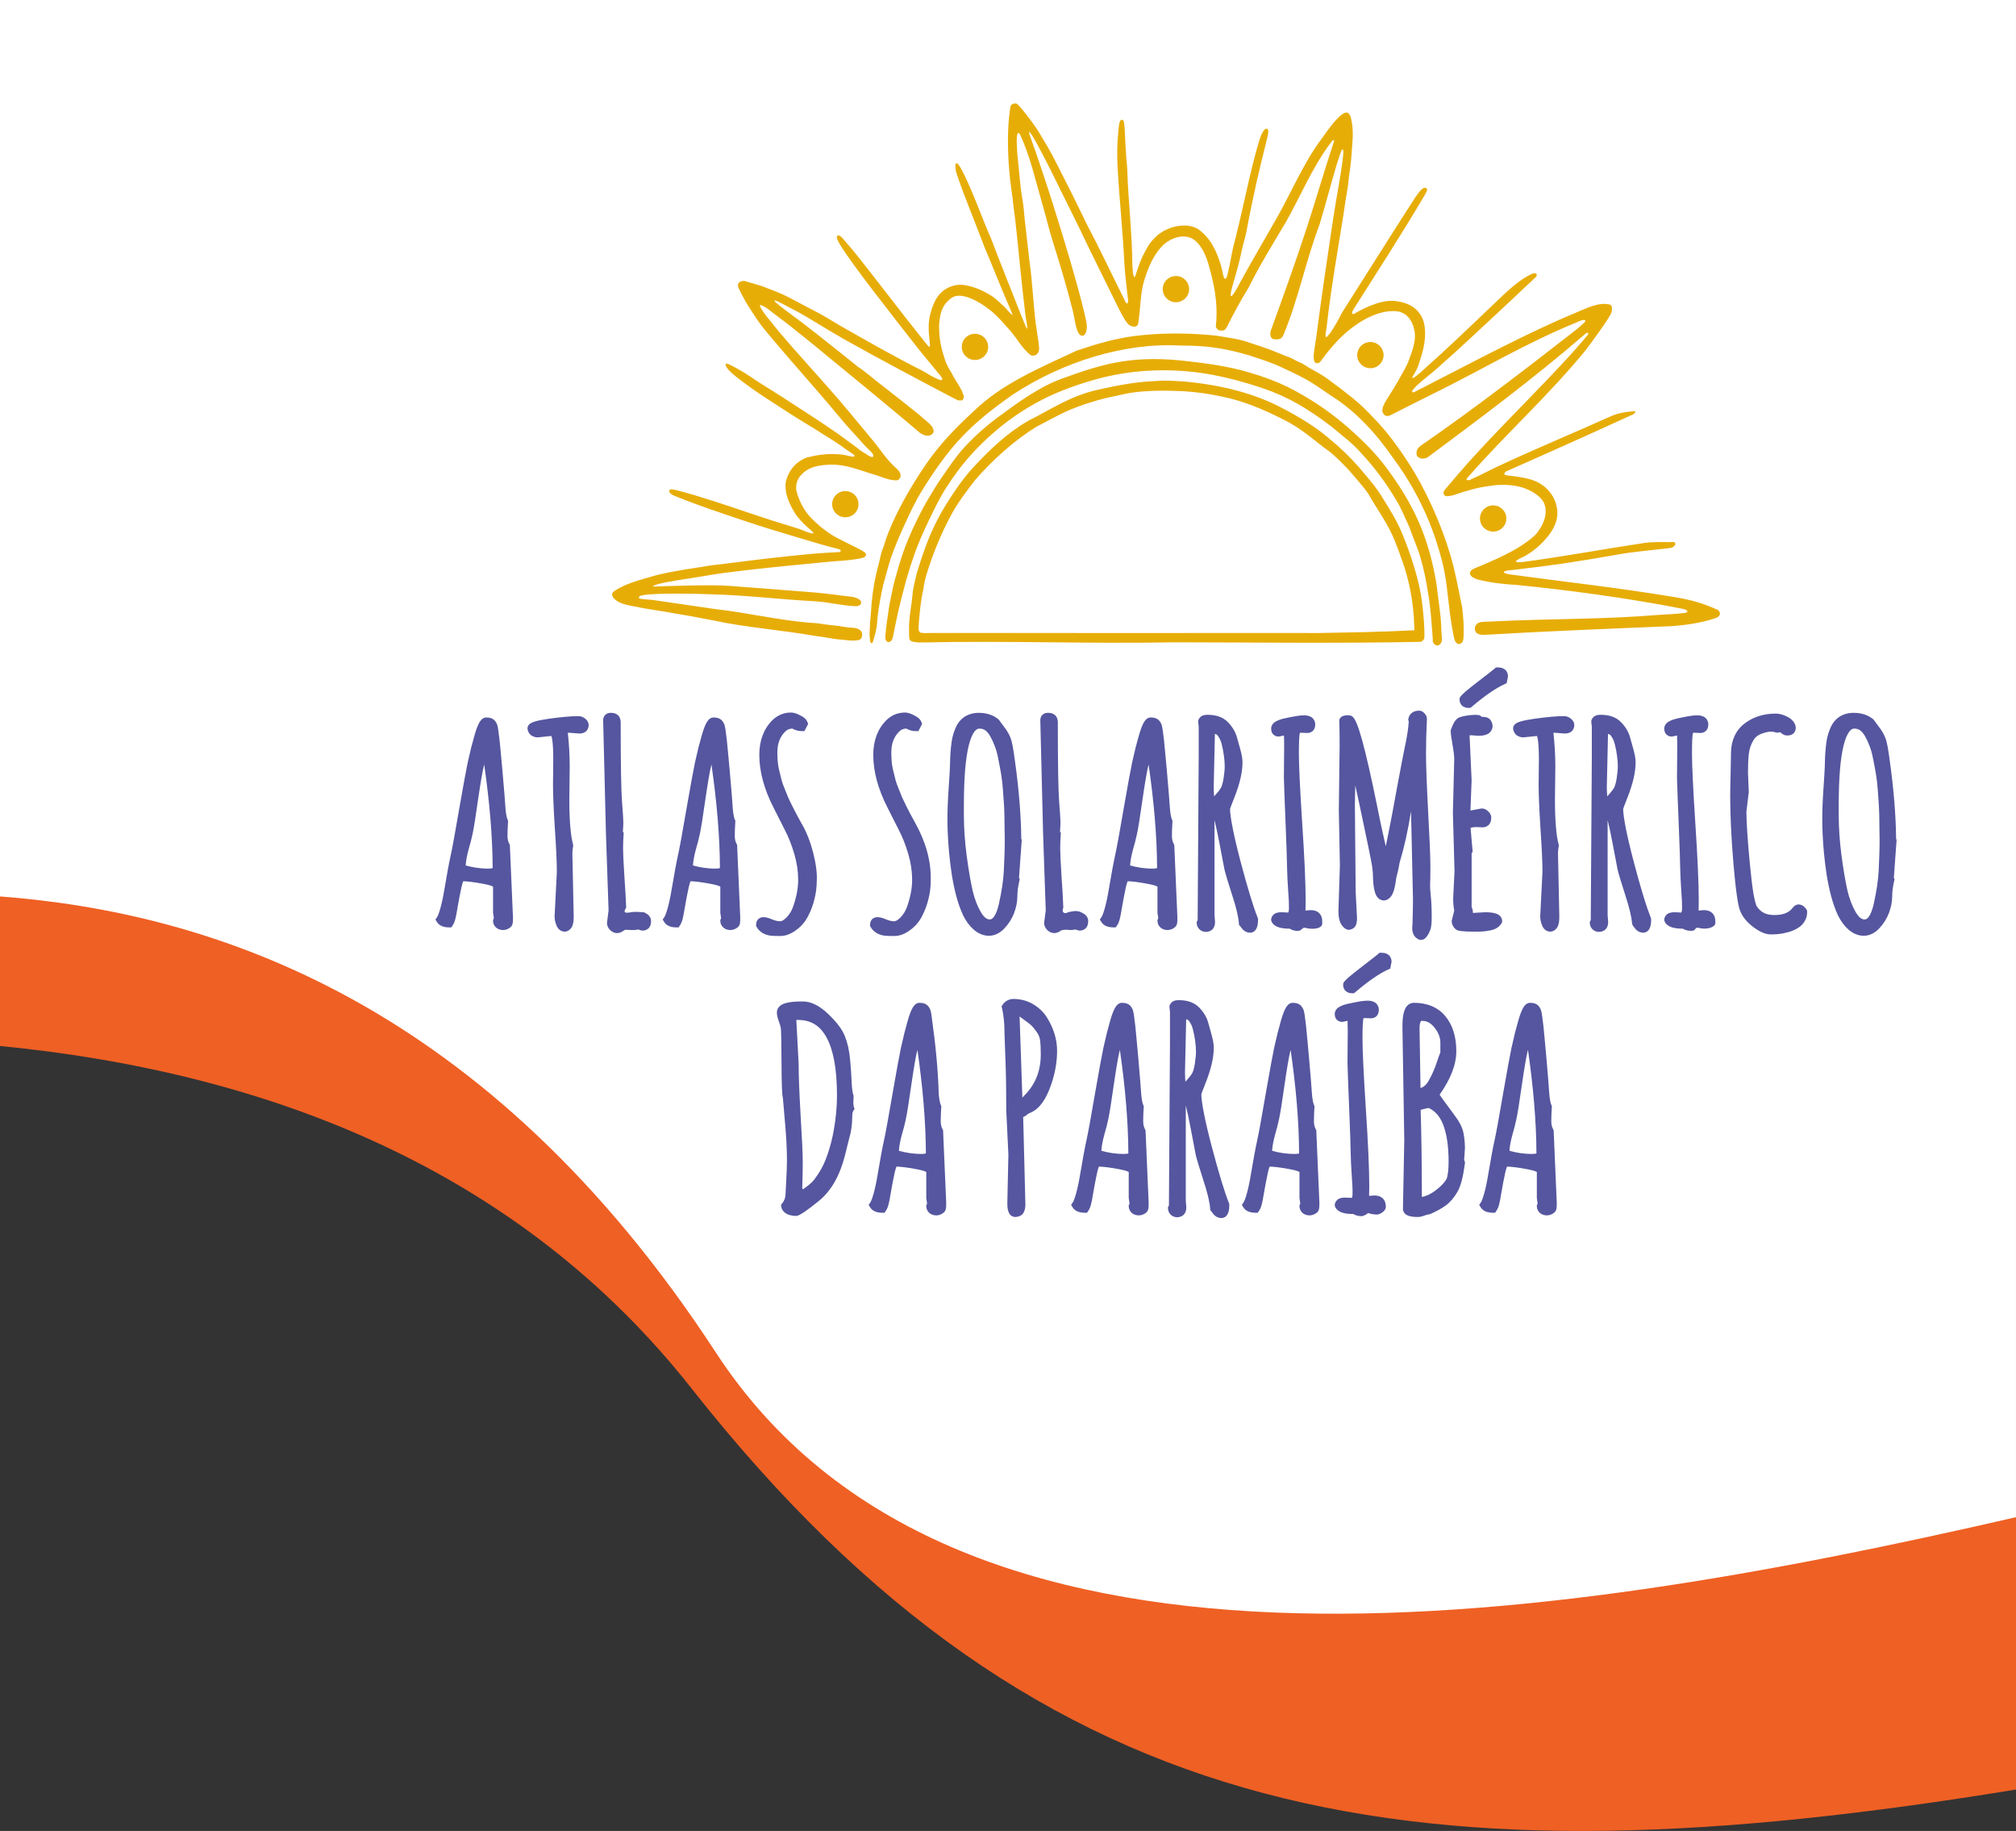
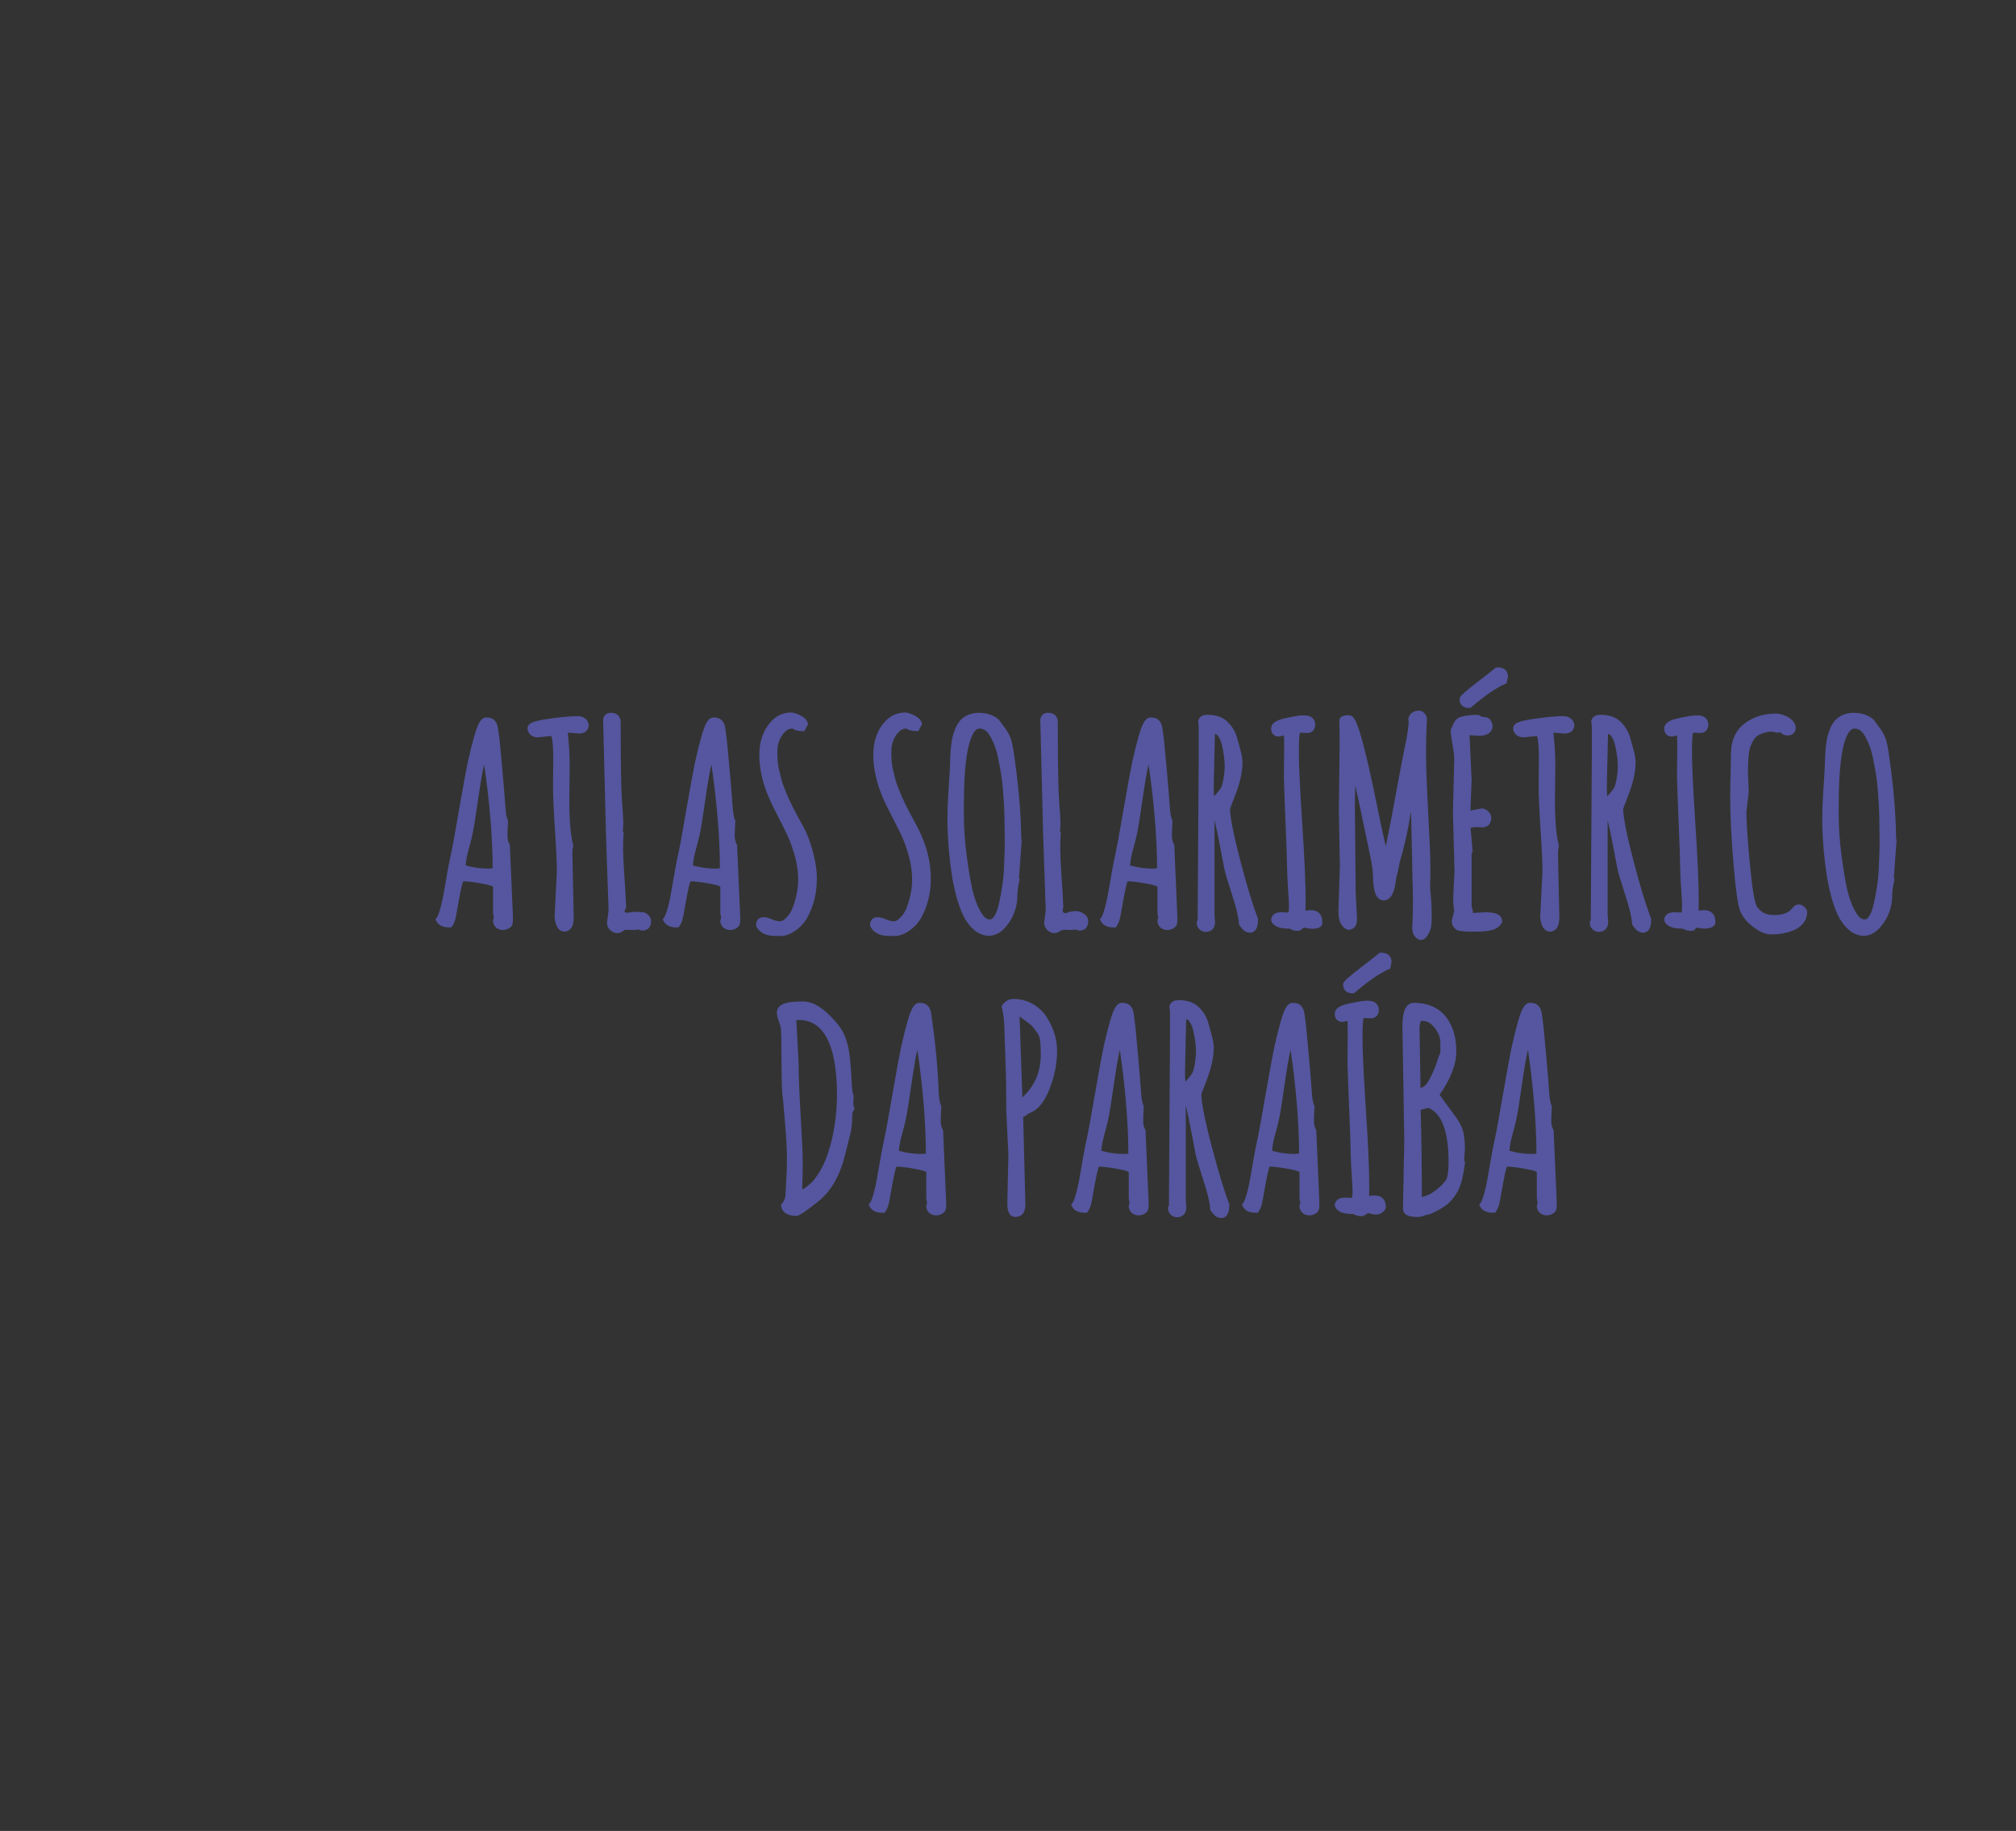
<svg xmlns="http://www.w3.org/2000/svg" version="1.1" viewBox="0 0 414.23 376.112" xml:space="preserve">
  <rect x="0" y="0" width="414.23" height="376.112" fill="#333333" stroke="none" />
-   <path d="m0 0v184.941c3.473 0.264 6.99 0.574 10.609 1.047 4.204 0.549 8.498 1.252 12.867 2.139s8.813 1.958 13.315 3.242c4.501 1.285 9.06 2.783 13.658 4.525s9.238 3.728 13.9 5.988c2.331 1.13 4.667 2.329 7.008 3.6s4.685 2.614 7.031 4.033 4.692 2.913 7.039 4.488c2.347 1.575 4.694 3.231 7.037 4.969s4.685 3.56 7.021 5.469c2.336 1.909 4.666 3.905 6.99 5.992s4.643 4.266 6.951 6.539c2.308 2.273 4.607 4.641 6.895 7.107 2.288 2.466 4.565 5.032 6.828 7.699 2.263 2.667 4.513 5.437 6.748 8.312 2.235 2.876 4.455 5.858 6.656 8.949s4.385 6.293 6.549 9.607c1.524 2.334 3.117 4.579 4.777 6.734s3.387 4.223 5.178 6.205c1.791 1.982 3.647 3.877 5.562 5.691 1.916 1.814 3.892 3.546 5.928 5.197 2.035 1.652 4.13 3.224 6.279 4.719 2.149 1.494 4.352 2.911 6.609 4.254 2.257 1.343 4.568 2.611 6.928 3.807 2.36 1.196 4.77 2.32 7.227 3.375s4.96 2.042 7.508 2.961c2.548 0.919 5.14 1.771 7.773 2.561 2.633 0.789 5.308 1.514 8.021 2.178 2.713 0.664 5.466 1.268 8.254 1.812 5.576 1.09 11.293 1.946 17.133 2.59 5.839 0.644 11.801 1.075 17.859 1.316 6.058 0.241 12.213 0.294 18.445 0.176 6.232-0.118 12.54-0.406 18.9-0.84s12.774-1.014 19.219-1.721 12.919-1.541 19.402-2.479c6.483-0.937 12.973-1.978 19.449-3.102s12.938-2.33 19.363-3.598c12.641-2.494 25.127-5.231 37.311-8.033v-312.453z" style="fill:#fff" />
-   <path d="m0 184.143v30.719c55.412 5.424 106.7 25.435 142.127 70.393 72.419 91.903 150.408 102.282 272.104 82.348v-55.945c-98.879 22.743-218.459 40.742-267.127-33.805-47.011-72.008-103.295-90.38-147.104-93.709z" style="fill:#ef6024" />
-   <path d="m208.482 21.258c-0.404 0.035-0.808 0.254-0.894 0.791-0.162 1.01-0.31 2.368-0.383 3.518-0.3 5.16 0.096 10.164 0.858 15.162 0.127 1.53 0.368 2.94 0.538 4.412 0.708 6.207 1.286 13.12 2.082 19.453 0.04 0.642 0.422 2.261 0.392 2.843-0.024 0.472-0.679-1.259-0.727-1.375-0.641-1.534-0.943-2.32-1.398-3.486-1.702-4.378-3.389-8.461-5.273-13.472-1.921-4.281-4.015-10.54-6.387-14.79-0.161-0.289-0.457-0.675-0.636-0.765-0.1-0.05-0.247 0.049-0.303 0.145-0.123 0.214-0.02 1.269 0.174 1.862 1.451 4.432 3.481 9.163 5.794 15.296 1.75 4.138 3.325 8.166 5.144 12.37 0.291 0.732 0.725 1.573 0.553 1.474-0.489-0.281-1.128-1.195-1.728-1.756-0.763-0.714-1.555-1.449-2.376-2.048-1.628-1.054-3.477-1.927-5.442-2.284-0.112-0.013-0.328-0.044-0.479-0.07-1.637-0.257-3.62 0.473-4.777 1.723-1.066 1.113-1.702 2.792-2.096 4.352-0.367 1.452-0.356 3.193-0.204 4.488 0.065 0.555 0.103 1.133 0.162 1.704 0.037 0.287-0.124 0.5-0.29 0.384-6.187-7.629-14.28-18.501-16.864-21.322-0.527-0.575-1.297-1.754-1.825-1.466-0.469 0.255 0.255 1.43 0.626 2.036 2.475 4.044 10.364 14.054 15.746 20.93 0.649 0.829 1.328 1.635 1.994 2.451 0.759 0.928 1.451 1.717 2.282 2.779 0.403 0.404 0.954 1.135 0.851 1.342-0.179 0.361-0.85-0.076-0.94-0.076-1.538-0.686-1.763-0.947-3.267-1.788-4.947-2.448-11.292-6.052-16.853-9.229-1.199-0.685-2.264-1.383-3.558-2.119-0.817-0.457-1.659-0.87-2.487-1.307-1.02-0.539-2.032-1.094-3.056-1.626-0.839-0.436-1.668-0.893-2.53-1.282-1.485-0.67-2.979-1.202-4.542-1.807-0.913-0.296-2.044-0.56-3.052-0.893-0.509-0.206-1.112-0.095-1.503 0.277-0.227 0.216-0.232 0.768-9e-3 1.176 0.164 0.301 0.376 0.721 0.728 1.445 0.346 0.699 0.847 1.541 1.311 2.287 0.804 1.293 1.649 2.563 2.552 3.79 0.695 0.931 1.65 2.042 2.495 3.046 3.688 4.386 7.519 8.652 11.234 13.014 1.043 1.225 2.075 2.458 3.105 3.694 0.951 1.147 1.996 2.24 3.076 3.433 0.738 0.8 1.368 1.594 2.166 2.336 0.341 0.317 1.077 0.942 0.966 1.427-0.072 0.315-0.706 0.038-0.964-0.137-0.868-0.589-1.663-0.954-2.335-1.602-0.554-0.394-1.101-0.797-1.65-1.197-0.812-0.592-1.61-1.205-2.433-1.782-1.674-1.174-3.387-2.292-5.094-3.419-1.964-1.297-3.951-2.559-5.922-3.847-1.35-0.886-3.074-1.937-4.61-2.908-1.615-1.022-3.16-2.16-4.841-3.072-0.765-0.415-2.143-1.195-2.374-1.086-0.083 0.039-0.143 0.153-0.128 0.244 0.127 0.739 1.273 1.737 2.109 2.399 4.044 3.202 7.829 5.484 11.839 8.084 1.399 0.907 2.847 1.737 4.261 2.62 0.631 0.394 1.255 0.798 1.884 1.195 0.802 0.506 1.619 0.99 2.41 1.513 0.854 0.564 1.696 1.145 2.521 1.75 0.502 0.368 1.553 0.94 1.478 1.143-0.09 0.242-0.293 0.236-1.454-0.047-0.761-0.184-1.583-0.282-2.404-0.293-2.003-0.091-3.854 0.154-5.843 0.663-2.191 0.74-3.835 2.561-4.415 4.992-0.338 2.018 0.508 4.288 1.85 6.419 1.375 2.184 3.815 3.827 3.815 4.128 0 0.435-2.764-0.853-3.427-1.007-3.734-1.128-6.01-1.855-9.83-3.143-4.922-1.66-9.626-3.283-14.871-4.661-0.391-0.105-0.736-0.116-1.103-0.163-0.341-0.044-0.536 0.359-0.26 0.706 0.23 0.29 0.578 0.476 0.935 0.617 4.839 1.978 9.935 3.654 14.954 5.33 3.47 1.158 7.032 2.237 10.692 3.319 2.342 0.69 5.219 1.584 7.895 2.241 0.663 0.135 0.868 0.517 0.354 0.662-1.163 0.082-3.474 0.179-5.207 0.332-6.155 0.544-12.289 1.305-18.419 2.078-1.563 0.197-3.172 0.34-4.682 0.654-0.953 0.108-2.26 0.389-3.419 0.511-2.138 0.388-4.635 0.8-6.693 1.413-2.522 0.753-5.576 1.462-7.888 3.075-0.148 0.103-0.29 0.246-0.358 0.406-0.127 0.299 0.042 0.741 0.278 0.992 1.358 1.445 3.517 1.496 5.627 1.98 2.014 0.391 3.884 0.6 6.093 1.023 2.757 0.446 5.97 1.024 9.014 1.634 6.407 1.385 13.783 1.917 20.875 3.165 0.553 0.057 1.807 0.235 1.965 0.279 0.098 0.027 0.305 0.064 0.459 0.081 0.154 0.016 0.326 0.039 0.383 0.051 0.724 0.144 1.348 0.236 1.938 0.283 0.394 0.032 0.819 0.066 0.946 0.077 0.126 0.011 0.482 0.052 0.791 0.092 1.045 0.136 2.446 0.04 2.517-0.171 9e-3 -0.029 0.05-0.053 0.089-0.053 0.039 0 0.141-0.12 0.227-0.266 0.165-0.282 0.182-0.696 0.05-1.153-0.114-0.397-0.82-0.827-1.455-0.886-0.197-0.019-0.415-0.043-0.485-0.053-0.07-0.011-0.379-0.032-0.687-0.049-0.308-0.016-0.572-0.047-0.587-0.067-0.015-0.02-0.119-0.039-0.232-0.043-0.112-3e-3 -0.273-0.021-0.357-0.038-0.686-0.137-1.046-0.193-1.531-0.234-0.309-0.026-0.733-0.069-0.944-0.095-0.667-0.084-0.834-0.103-1.148-0.134-0.168-0.016-0.387-0.051-0.485-0.075-0.271-0.068-1.453-0.211-1.914-0.233-6.134-0.348-13.524-2.105-20.483-2.892-4.196-0.591-8.564-1.26-12.57-1.827-0.505-0.099-2.672-0.151-2.867-0.363-0.084-0.091-0.027-0.273 0.056-0.366 0.688-0.773 10.557-0.626 14.862-0.444 6.784 0.161 14.326 1.063 21.207 1.434 2.832 0.153 5.553 0.915 8.399 1.009 0.833-3e-3 1.343-0.537 1.015-1.064-0.388-0.583-1.351-0.829-2.09-0.908-2.503-0.268-4.855-0.65-7.529-0.861-5.924-0.468-10.79-0.854-17.391-1.345-3.818-0.284-12.354 0.028-15.378 0.139-0.7 0.026 0.132-0.332 0.615-0.465 2.356-0.647 5.91-1.072 8.871-1.572 1.465-0.247 2.928-0.508 4.4-0.706 6.419-0.862 12.872-1.461 19.318-2.09 1.836-0.179 3.679-0.379 5.512-0.48 1.406-0.132 3.101-0.288 4.282-0.662 0.363-0.137 0.524-0.449 0.465-0.731-0.113-0.539-3.351-1.911-5.163-2.897-2.172-1.021-4.014-2.463-5.52-3.915-1.679-1.48-2.983-3.697-3.617-6.168-0.139-1.043 0.047-2.141 0.821-3.049 1.024-1.2 2.209-1.785 3.807-2.084 4.601-0.736 7.212 0.553 10.897 1.678 1.694 0.432 3.581 1.474 5.271 1.301 0.381-0.144 0.731-0.763 0.61-1.08-0.031-0.082-0.045-0.177-0.032-0.212 0.043-0.112-0.413-0.792-0.682-1.016-2.08-1.76-3.42-4.014-5.116-6.034-1.016-1.209-2.017-2.431-3.03-3.643-1.284-1.538-2.556-3.086-3.862-4.606-3.98-4.631-8.167-9.085-12.109-13.748-0.686-0.811-1.345-1.644-2.007-2.474-0.394-0.495-0.815-0.971-1.169-1.496-0.325-0.481-0.821-1.171-0.875-1.507-0.03-0.189-0.03-0.189 0.144-0.176 1.278 0.455 2.219 1.436 3.293 2.204 1.007 0.72 1.976 1.49 2.951 2.252 1.339 1.046 2.614 2.108 3.981 3.185 3.759 3.111 7.555 6.177 11.315 9.288 3.716 3.075 6.949 5.725 11.113 9.269 0.594 0.443 1.8 1.123 2.709 0.205 0.332-0.469 0.115-0.906-0.087-1.336-0.697-0.951-1.825-1.689-2.762-2.568-2.465-1.994-5.644-4.479-8.485-6.694-1.382-1.077-2.664-2.216-4.164-3.207-1.437-1.193-2.91-2.341-4.371-3.506-1.302-1.039-2.605-2.079-3.916-3.106-1.037-0.812-2.076-1.623-3.125-2.419-0.589-0.447-1.192-0.877-1.781-1.324-1.182-0.897-2.441-1.782-3.518-2.728-1.418-1.398 2.234 0.76 3.29 1.276 2.579 1.282 5.585 3.257 8.378 4.884 0.806 0.469 1.604 0.951 2.418 1.407 7.433 4.161 14.768 8.039 22.506 12.115 0.096 0.045 0.19 0.082 0.208 0.082 0.061 0 0.408 0.199 0.408 0.235 0 0.049 0.496 0.113 0.765 0.098 0.287-0.016 0.409-0.079 0.409-0.213 0-0.061 0.042-0.115 0.102-0.131 0.056-0.015 0.09-0.046 0.075-0.07-0.015-0.024-3e-3 -0.088 0.026-0.143 0.032-0.06 0.035-0.111 6e-3 -0.129-0.026-0.016-0.041-0.12-0.033-0.231 8e-3 -0.111-3e-3 -0.202-0.027-0.202-0.023 0-0.067-0.091-0.097-0.201-0.03-0.11-0.077-0.214-0.104-0.231-0.028-0.016-0.049-0.094-0.049-0.173 0-0.078-0.046-0.2-0.102-0.271-0.056-0.071-0.102-0.155-0.102-0.186-0.665-1.282-1.43-2.242-2.048-3.554-0.384-0.575-0.977-1.613-1.27-2.501-0.781-2.364-1.305-4.364-1.248-7.361 0.15-1.672 0.345-3.327 1.653-4.687 0.859-0.844 1.359-1.244 2.534-1.233 2.17 0.045 4.859 1.771 6.689 3.264 1.383 1.201 2.473 2.493 3.643 3.801 1.481 1.656 2.485 3.726 4.267 5.118 0.375 0.241 1.037 0.115 1.371-0.261 0.433-0.487 0.405-0.9 0.374-1.403-0.064-1.048-0.452-3.087-0.652-4.635-0.557-4.269-0.672-8.564-1.34-13.175-0.301-2.746-0.634-5.606-0.955-8.408-0.162-1.415-0.208-2.843-0.491-4.244-0.525-2.999-0.627-5.851-1.019-9.077-0.015-0.335-0.054-1.094-0.085-1.687-0.125-2.338 0.083-3.184 0.613-2.488 2.201 4.825 3.02 8.896 4.807 15.078 0.659 2.278 1.173 4.483 1.863 6.693 1.957 6.263 2.937 9.585 4.162 14.379 0.431 1.685 0.675 4.342 1.441 5.015 0.799 0.703 1.528-0.157 1.473-1.812-0.056-1.699-2.977-12.116-5.041-18.8-1.303-4.219-2.501-8.132-4.02-12.622-0.823-2.556-2.129-6.181-2.746-7.966-0.489-2.147 3.099 4.877 4.307 7.266 1.683 3.37 3.768 7.633 5.92 11.977 2.257 4.796 4.809 9.809 7.268 14.871 0.65 1.246 1.283 2.694 2.077 3.944 0.087 0.198 0.692 0.995 0.855 1.125 0.455 0.365 1.758 0.77 1.936-0.272 0.525-3.061 0.37-6.142 1.302-9.043 0.767-2.387 1.753-4.808 3.465-6.68 1.504-1.645 4.447-2.956 6.689-1.49 1.355 0.96 2.313 2.915 2.862 4.646 1.104 3.799 2.184 8.065 1.638 13.142-0.029 0.27 0.338 0.746 0.715 0.851 0.285 0.078 0.751 0.066 0.973-0.025 0.229-0.096 0.502-0.504 0.575-0.652 1.17-2.386 2.812-5.409 4.436-8.056 2.617-5.172 4.762-8.559 7.764-13.626 3.015-5.373 5.43-11.243 9.085-16.097 0.199-0.223 0.301-0.516 0.619-0.637 0.183 0 0.167 0.209-0.064 0.828-1.904 5.716-3.494 11.308-5.336 16.933-2.328 7.158-4.626 13.515-7.274 20.855-0.314 0.716-0.379 1.208-0.224 1.696 0.147 0.466 0.451 0.637 1.128 0.637 0.914 0 1.222-0.222 1.582-1.141 2.988-7.154 4.439-14.794 7.313-22.414 1.527-4.95 3.241-11.897 4.396-14.906 0.172-0.578 0.517-0.876 0.515-0.05-0.125 2.804-1.427 9.216-2.116 13.827-1.09 7.335-2.37 15.838-3.379 23.653-0.168 1.353-0.435 2.603-0.583 4.048-0.06 0.588-0.048 1.455 0.297 1.75 0.286 0.245 0.825 0.12 1.007-0.134 1.404-1.957 3.402-4.399 5.507-6.191 2.77-2.338 6.553-4.555 10.261-4.217 1.862 0.221 3.09 1.721 3.513 3.569 0.648 2.318-0.443 4.857-1.24 6.963 2.9e-4 0.098-1.046 2.119-1.163 2.246-1.139 2.146-2.386 4.051-3.575 5.979-0.531 1.062-0.639 1.583-0.425 2.055 0.341 0.751 0.874 0.903 1.692 0.484 3.445-1.771 6.899-3.473 10.354-5.201 9.155-4.58 17.387-9.533 27.49-13.692 0.818-0.337 1.396-0.694 1.964-0.598 0.194 0.033 0.132 0.305-0.087 0.509-0.648 0.604-1.222 1.113-1.926 1.667-9.983 7.764-20.614 15.984-31.539 23.531-0.518 0.364-1.208 0.824-0.968 2.125 0.268 0.455 0.88 0.709 1.473 0.61 0.331-0.055 0.423-0.083 0.717-0.215 10.669-7.944 21.212-15.73 32.267-25.235 0.694-0.676 0.941-0.273 0.656 0.082-6.223 7.542-16.348 17.099-24.253 25.892-1.749 1.946-3.32 3.786-5.126 5.943-0.387 0.391-0.288 1.06 0.183 1.238 0.323 0.122 1.362-0.067 1.913-0.266 1.2-0.434 2.566-0.84 3.879-1.183 1.473-0.385 2.776-0.562 4.313-0.761 1.891-0.183 3.721-0.077 5.487 0.404 1.532 0.45 3.509 1.441 4.46 2.896 1.24 2.253 0.051 5-1.566 6.862-1.171 1.076-1.626 1.352-3.215 2.438-2.896 1.796-6.177 3.172-9.312 4.47-1.102 0.425-1.625 1.539 0.549 2.266 2.678 0.689 5.354 0.99 8.217 1.156 9.635 0.941 22.844 2.675 33.864 4.868 0.389 0.124 0.796 0.124 1.062 0.446 0.16 0.193-0.072 0.318-0.386 0.407-1.697 0.222-3.55 0.304-5.423 0.413-11.496 0.964-21.805 0.733-34.604 1.367-0.365 0.016-0.947 0.042-1.294 0.056-0.347 0.015-0.669 0.045-0.715 0.069-0.046 0.024-0.167 0.058-0.269 0.076-0.208 0.037-0.594 0.293-0.641 0.425-0.016 0.048-0.07 0.132-0.119 0.188-0.199 0.229-0.256 0.828-0.108 1.13 0.155 0.316 0.231 0.404 0.456 0.53 0.452 0.254 0.948 0.302 2.282 0.219 10.968-0.653 25.168-1.239 37.743-1.744 2.559-0.19 5.798-0.638 8.524-1.53 0.506-0.166 1.075-0.25 1.281-0.95 0.016-0.312-0.182-0.742-0.497-0.873-3.091-1.406-5.45-2.047-8.874-2.618-11.275-1.882-21.627-3.005-33.813-4.66-1.684-0.242-1.73-0.744 0.536-0.898 9.055-1.055 12.435-1.579 22.269-3.281 1.913-0.397 8.242-0.986 10.191-1.245 0.445-0.067 1.137-0.492 1.01-0.93-0.134-0.462-0.581-0.26-1.428-0.267-1.362-0.011-3.34-0.075-5.018 0.177-8.382 1.26-17.337 2.923-25.264 3.946-0.48-6e-3 -2.468 0.223 0.784-1.249 0.941-0.586 1.219-0.725 1.748-1.159 0.143-0.118 0.393-0.306 0.555-0.418 2.011-1.705 4.547-4.456 4.39-7.53-0.145-2.646-1.708-4.758-3.742-5.918-1.657-0.945-4.032-1.254-5.751-1.46-0.676-0.069-0.851-0.095-1.059-0.16-0.316-0.099-0.418-0.233-0.32-0.421 0.06-0.115 0.426-0.407 0.511-0.407 7.662-3.384 16.534-7.349 26.011-11.688 0.434-0.405 0.655-0.661-0.066-0.595-1.468 0.142-3.006 0.272-4.815 1.122-8.069 3.626-15.585 6.71-23.146 10.27-1.993 0.938-3.271 1.667-5.106 2.463-0.527 0.325-0.82 0.404-1.13 0.203-0.193-0.125 0.267-0.547 0.397-0.696 7.514-8.601 16.413-16.574 24.158-26.073 1.552-2.103 4.162-5.634 5.029-7.256 0.305-0.57 0.415-1.696-0.109-1.933-2.336-0.63-5.01 0.801-7.179 1.697-9.421 3.891-20.981 10.057-31.452 15.428-0.582 0.255-1.125 0.602-1.695 0.862-0.364 0.123-0.462-0.215-0.28-0.436 0.173-0.208 0.616-0.655 0.814-0.899 0.789-0.743 2.287-1.934 3.852-3.244 5.255-4.6 10.258-9.367 15.347-14.093 1.798-1.669 3.597-3.426 5.365-5.038 0.386-0.538-0.112-0.941-0.786-0.635-2.659 1.152-5.246 3.689-7.556 5.892-5.909 5.634-9.915 9.494-14.64 13.686-0.855 0.838-2.792 2.493-2.404 1.574 0.05-0.118 0.87-1.388 1.131-2.155 0.862-2.524 1.695-5.172 1.386-7.876-0.108-1.063-0.45-2.176-1.118-3.01-0.947-1.352-2.6-2.175-4.517-2.439-2.812-0.523-6.08 1.024-8.367 2.259-0.91 0.688-1.23 0.296-0.623-0.662 4.939-7.793 10.021-15.641 14.577-23.369 0.248-0.543 0.783-1.187 0.359-1.456-0.785-0.498-1.702 1.208-2.182 1.735-4.859 7.505-9.778 15.405-15.128 23.793-0.7 1.364-1.492 2.845-2.405 4.163-0.129 0.187-0.315 0.368-0.432 0.527-0.53 0.713-0.693 0.313-0.48-0.813 0.111-0.59 0.187-0.997 0.189-1.297 0.865-7.523 2.078-14.437 3.392-22.569 0.302-2.013 0.571-3.941 0.946-6.034 0.174-2.101 0.591-4.114 0.716-6.186 0.142-2.346 0.524-4.751 0.037-7.051-0.133-0.627-0.166-1.297-0.788-1.756-0.377-0.259-1.091 0.226-1.497 0.571-1.417 1.207-2.615 2.981-3.907 4.787-3.601 4.758-6.179 10.941-9.282 16.405-2.554 4.489-5.578 9.589-8.287 14.63-0.301 0.55-0.66 1.035-0.899 1.216-0.375 0.253-0.107-0.979 0.015-1.445 0.462-1.778 0.952-3.292 1.385-4.949 0.474-1.816 0.826-3.831 1.328-5.472 0.047-0.223 0.098-0.44 0.114-0.482 0.041-0.108 0.158-0.603 0.191-0.806 1.337-7.282 2.61-12.61 4.109-18.591 0.103-0.412 0.157-0.707 0.288-1.242 0.264-1.077-0.011-1.645-0.602-1.245-0.547 0.588-0.892 1.471-1.139 2.285-1.878 6.187-3.045 12.742-4.685 19.193-0.034 0.126-0.056 0.249-0.048 0.274 0.013 0.042-0.063 0.32-0.227 0.831-0.038 0.12-0.07 0.269-0.07 0.332 0 0.063-0.019 0.137-0.042 0.163-0.568 1.931-0.863 4.342-1.414 6.564-0.09 0.471-0.332 1.035-0.465 1.086-0.228 0.087-0.51-0.634-0.66-1.688-0.299-1.338-0.74-2.565-1.319-3.954-0.783-1.571-1.6-2.929-3.024-4.095-2.349-2.206-6.709-1.128-8.911 0.734-1.803 1.524-2.222 2.752-3.073 4.267-0.604 1.31-0.85 2.09-1.28 3.347-0.276 1.061-0.454 1.314-0.66 0.601-0.085-0.294-0.122-0.665-0.208-2.072-0.04-6.494-0.848-13.095-1.045-19.599-0.03-0.558-0.063-1.071-0.073-1.141-0.011-0.07-0.042-0.332-0.071-0.583-0.048-0.419-0.066-0.7-0.135-2.029-0.013-0.251-0.035-0.548-0.049-0.659-0.015-0.111-0.037-0.488-0.052-0.837-0.015-0.349-0.039-0.862-0.054-1.141-0.015-0.279-0.037-0.724-0.047-0.989-0.066-1.648-0.17-2.493-0.333-2.718-0.184-0.253-0.625-0.101-0.69 0.239-9e-3 0.047-0.051 0.151-0.092 0.23-0.042 0.08-0.089 0.321-0.107 0.537-0.018 0.216-0.052 0.495-0.075 0.62-0.024 0.125-0.033 0.235-0.023 0.245 0.011 0.011-0.015 0.325-0.057 0.699-0.215 1.939-0.267 4.577-0.136 6.943 0.369 6.71 1.073 13.156 1.413 20.106 0.172 2.519 0.504 5.104 0.746 7.279 0.047 0.448-0.059 0.619-0.159 0.681-0.167 0.102-0.331-0.125-0.695-0.962-2.779-5.535-4.654-9.651-7.732-15.492-2.218-4.636-4.301-8.771-6.326-12.703-0.971-1.981-2.165-3.929-3.408-6.003-1.28-2.075-4.234-5.796-4.589-5.866-0.123-0.024-0.257-0.033-0.392-0.021zm33.138 35.442c-1.497-1.35e-4 -2.71 1.205-2.71 2.692 2e-4 1.487 1.213 2.692 2.71 2.692 1.496-1.95e-4 2.709-1.205 2.709-2.692 1.7e-4 -1.487-1.213-2.692-2.709-2.692zm-8.33 12.3c-4.111 0.514-8.13 1.696-12.052 3.023-8.007 3.724-15.499 6.908-21.235 12.507-3.729 3.42-6.896 6.749-9.559 10.577-1.754 2.534-3.384 5.158-4.858 7.862-1.087 1.992-2.069 4.045-2.931 6.143-0.456 1.109-0.825 2.249-1.181 3.398-0.584 1.289-0.69 2.714-1.108 4.056-0.368 1.364-0.729 3.048-0.936 4.615-0.32 1.879-0.391 3.64-0.553 5.588-0.011 0.313-0.034 0.592-0.051 0.619-0.016 0.027-0.042 0.342-0.057 0.699-0.015 0.357-0.039 0.855-0.056 1.106-0.057 0.855-0.061 1.369-0.015 1.554 0.026 0.102 0.051 0.364 0.054 0.583 7e-3 0.417 0.039 0.527 0.212 0.716 0.382 0.417 0.579-0.921 0.746-1.432 0.419-1.276 0.53-2.627 0.614-3.981 0.286-2.283 0.716-4.535 1.153-6.516 0.52-1.71 1.008-3.87 1.668-5.756 0.789-2.252 1.735-4.45 2.735-6.618 1.083-2.348 2.169-4.71 3.532-6.909 2.401-3.874 5.002-7.68 8.136-10.997 3.154-3.337 6.637-6.04 10.599-8.814 10.156-6.668 22.816-10.667 34.292-10.042 5.271-1e-3 8.942 0.442 14.341 2.051 2.227 0.767 4.445 1.383 6.868 2.568 1.348 0.645 2.769 1.276 4.131 2.021 1.914 0.981 3.784 2.342 5.64 3.612 5.411 3.329 9.763 8.373 13.026 13.133 5.882 7.966 8.466 15.564 9.838 20.809 0.925 3.539 1.121 6.83 1.642 10.846 0.075 0.579 0.704 5.08 1.063 5.662 0.291 0.606 0.872 0.922 1.497 0.204 0.217-0.454 0.226-0.523 0.266-2.111 0.032-1.294-0.097-3.098-0.31-4.958-0.805-3.872-1.409-7.394-2.49-10.993-0.997-3.318-2.232-6.574-3.673-9.727-1.435-3.14-3.044-6.218-4.934-9.111-2.106-3.223-4.323-6.307-7.094-9.122-1.176-1.247-2.731-2.838-4.311-4.088-1.812-1.463-3.248-2.562-5.31-4.056-0.14-0.08-0.378-0.244-0.528-0.363-0.15-0.12-0.293-0.219-0.318-0.219-0.025 0-0.177-0.085-0.34-0.189-0.989-0.634-2.353-1.269-3.451-2.029-0.219-0.17-0.626-0.382-0.85-0.444-0.977-0.39-1.794-1.012-2.833-1.293-2.195-0.918-4.723-1.937-7.234-2.67-2.284-0.898-4.752-1.146-7.159-1.564-5.36-0.563-11.129-0.637-16.628 0.05zm-32.962-0.436c-1.497-1.5e-4 -2.71 1.205-2.71 2.692 1.8e-4 1.487 1.213 2.692 2.71 2.691 1.496-1.8e-4 2.709-1.205 2.709-2.691 1.5e-4 -1.487-1.213-2.692-2.709-2.692zm81.249 1.692c-1.496 1.9e-4 -2.709 1.205-2.709 2.692-1.5e-4 1.487 1.213 2.692 2.709 2.692 1.496 1.5e-4 2.71-1.205 2.71-2.692 1.3e-4 -1.487-1.213-2.692-2.71-2.692zm-63.225 7.466c-4.783 1.719-8.984 4.814-13.074 7.817-2.581 1.895-5.003 4.033-7.166 6.388-1.757 1.913-3.183 4.104-4.668 6.232-0.554 0.794-1.078 1.609-1.581 2.436-0.977 1.603-1.939 3.218-2.791 4.89-1.125 2.207-2.174 4.458-3.057 6.771-0.815 2.134-1.441 4.336-2.059 6.534-0.487 1.72-0.847 3.68-1.234 5.586-0.296 2.193-0.692 4.353-0.815 6.466-0.023 1.393 1.263 1.414 1.556 0.025 0.517-2.435 0.925-4.794 1.558-7.137 0.256-1.179 0.779-2.95 1.098-4.29 0.321-0.983 0.576-2.02 0.902-3.018 0.492-1.506 1.004-3.008 1.591-4.481 0.679-1.705 1.429-3.384 2.232-5.035 1.123-2.306 2.225-4.637 3.614-6.795 1.638-2.545 3.467-4.988 5.531-7.206 2.321-2.495 4.885-4.79 7.642-6.8 2.556-1.864 5.453-3.546 8.178-4.825 3.344-1.527 7.348-2.902 11.224-3.839 5.545-1.296 10.692-1.6 16.044-1.235 5.584 0.381 11.085 1.778 16.409 3.548 5.245 1.79 9.274 4.197 14.259 8.003 1.849 1.603 4.268 3.327 6.003 5.404 2.655 2.792 5.129 6.17 7.223 9.713 0.96 1.573 1.765 3.609 2.61 5.413 0.737 2.121 1.695 4.201 2.319 6.373 0.666 2.32 1.18 4.849 1.51 7.082 0.53 2.89 0.71 5.944 0.966 9.225-0.011 0.738-3e-3 0.813 0.1 1.007 0.15 0.28 0.375 0.496 0.584 0.563 0.243 0.077 0.406 0.074 0.553-0.011 0.382-0.204 0.567-0.502 0.67-0.97-0.012-0.843-0.137-1.683-0.137-2.529-0.12-3.295-0.642-5.759-0.99-9.088-1.578-9.276-4.401-16.163-10.886-24.636-1.712-2.237-3.912-4.428-6.031-6.366-4.166-3.811-8.445-6.814-13.741-9.497-2.267-1.088-4.98-2.101-7.566-2.858-4.783-1.445-9.572-2.014-14.426-2.552-10.569-1.014-16.497 0.936-24.158 3.69zm22.226 0.494c-0.998-0.04-2.016-0.042-2.986 0.059-4.156 0.124-8.011 0.907-11.764 1.732-5.982 1.291-9.748 4.054-14.43 6.363-4.479 2.576-7.853 5.843-11.186 9.384-2.213 2.352-4.042 5.052-5.759 7.783-1.191 1.894-2.233 3.886-3.132 5.933-1.19 2.71-2.204 5.787-2.973 8.365-0.283 1.319-0.703 2.692-0.846 4.209-0.125 1.759-0.535 3.669-0.668 5.603-0.072 0.376-0.073 3.315-2e-3 3.525 0.191 0.557 0.476 0.679 1.891 0.804 0.112 0.011 0.56 9e-3 0.995-3e-3 16.504-0.387 34.586 0.3 51.651-0.03 14.324 6e-3 32.745 0.256 50.593-0.093 0.369-0.194 0.618-0.47 0.685-0.76 0.064-0.277 0.025-2.083-0.05-3.12-0.181-2.492-0.417-4.995-0.963-7.433-0.836-3.734-2.06-7.355-3.519-10.929-0.922-2.235-2.391-4.75-3.88-7.079-0.527-0.941-1.179-1.804-1.829-2.72-1.029-1.262-2.018-2.496-3.107-3.753-1.846-2.12-3.878-4.092-6.404-6.149-2.466-2.132-5.891-4.211-9.047-5.873-6.063-3.288-13.002-4.956-20.412-5.653-0.884-0.048-1.861-0.125-2.858-0.165zm2.629 2.145c2.579 0.163 5.187 0.525 7.732 1.085 4.385 0.829 8.707 2.678 12.642 4.669 4.277 2.097 6.965 4.844 9.654 6.694 1.368 1.11 2.44 2.238 3.795 3.621 1.358 1.622 2.824 3.164 4.096 4.971 1.822 3.24 4.091 6.177 5.514 9.819 1.128 2.89 2.244 5.883 2.91 8.946 0.663 3.05 0.986 5.72 1.06 9.303-7.062 0.364-13.279 0.449-19.587 0.563-0.129-6e-3 -15.847-0.015-16.435-8e-3 -12.301 0.035-24.204-7e-3 -36.441 6e-3 -7.963-6e-3 -18.081-3e-3 -26.77-1e-3 -0.477-3e-3 -0.902 3e-3 -0.945 0.015-0.148 0.04-1.252-0.043-1.359-0.102-0.134-0.073-0.33-0.476-0.351-0.72-9e-3 -0.099 0.018-0.579 0.058-1.067 0.177-2.134 0.386-4.769 0.956-7.15 0.095-0.919 0.333-1.834 0.554-2.739 1.337-4.414 3.073-8.676 5.27-12.702 1.359-2.491 3.109-4.758 4.848-7.003 3.591-4.158 8.23-8.261 12.599-10.926 1.937-0.975 4.442-2.433 6.772-3.42 1.869-0.792 3.804-1.436 5.756-1.996 2.025-0.581 4.18-0.964 6.163-1.412 3.773-0.664 7.723-0.603 11.507-0.445zm-69.516 20.517c-1.496 1.8e-4 -2.709 1.205-2.709 2.691-1.5e-4 1.487 1.213 2.692 2.709 2.692 1.496 1.5e-4 2.71-1.205 2.71-2.692-1.8e-4 -1.487-1.213-2.692-2.71-2.691zm133.108 2.94c-1.496 1.8e-4 -2.709 1.205-2.709 2.692-1.5e-4 1.487 1.213 2.692 2.709 2.692 1.496 1.5e-4 2.71-1.205 2.71-2.692-1.8e-4 -1.487-1.213-2.692-2.71-2.692z" style="fill:#e7ad07;stroke-width:1.5" />
  <path d="m307.371 137.101-0.258 0.232c-7e-3 6e-3 -0.405 0.333-1.006 0.803-0.601 0.47-1.455 1.133-2.562 1.986-1.107 0.851-1.94 1.516-2.516 2.016-0.288 0.25-0.508 0.455-0.684 0.643-0.088 0.094-0.165 0.18-0.242 0.293-0.077 0.113-0.209 0.218-0.209 0.623 0 0.458 0.19 0.991 0.586 1.312 0.396 0.321 0.864 0.406 1.322 0.406h0.332l0.252-0.215c2.745-2.332 5.027-3.887 6.762-4.662l0.426-0.189 0.09-0.455c0.055-0.274 0.097-0.481 0.125-0.625 0.014-0.072 0.023-0.128 0.031-0.172 4e-3 -0.022 8e-3 -0.04 0.012-0.06 2e-3 -0.01 4e-3 -0.022 6e-3 -0.039 2e-3 -0.017 8e-3 -0.124 8e-3 -0.125 0-0.502-0.25-1.077-0.686-1.387s-0.926-0.385-1.441-0.385h-0.348zm-15.764 8.885c-0.506 0-0.997 0.093-1.422 0.379-0.425 0.286-0.71 0.774-0.799 1.26l-0.047 0.256 0.098 0.24 0.021 0.055c-0.062 1.283-0.322 3.066-0.828 5.389l-2e-3 2e-3c-0.261 1.212-0.786 3.949-1.586 8.258v2e-3c-0.781 4.287-1.284 6.968-1.496 7.994v2e-3l-0.791 3.93v2e-3c-0.011 0.058-0.012 0.046-0.023 0.104-0.022-0.103-0.047-0.247-0.068-0.344v8e-3c-0.111-0.52-0.301-1.366-0.574-2.549-0.268-1.162-0.651-2.986-1.141-5.453v-4e-3c-1.202-5.907-2.213-10.353-3.041-13.367-0.414-1.507-0.779-2.652-1.119-3.475-0.17-0.411-0.33-0.741-0.521-1.023s-0.404-0.629-0.996-0.703l-0.295-0.035c-1.05 0.026-1.673 0.348-1.797 1.014l0.018 0.545c0.036 1.052 0.055 2.647 0.055 4.768l-0.164 13.25 0.219 11.305-0.301 9.312v0.016c0 1.054 0.121 1.908 0.504 2.615 0.383 0.707 1.236 1.51 1.979 1.201 1.18-0.344 1.307-1.201 1.336-2.344v-0.023l-0.273-5.32-0.164-17.719v-8e-3c4e-5 -1.55 0.062-2.763 0.082-4.201 0.324 1.489 0.575 2.589 1 4.613v2e-3c0.781 3.669 1.378 6.517 1.791 8.539 0.413 2.022 0.648 3.288 0.678 3.537v0.012l2e-3 0.012c0.105 0.718 0.154 1.294 0.154 1.697v0.016c0.028 1.487 0.143 2.623 0.406 3.494 0.132 0.436 0.298 0.816 0.582 1.143 0.284 0.327 0.751 0.582 1.221 0.582 0.742 0 1.37-0.535 1.713-1.152 0.343-0.618 0.549-1.386 0.703-2.361v-6e-3c0.063-0.415 0.115-0.741 0.154-0.973s0.082-0.413 0.066-0.359c0.185-0.645 0.453-1.781 0.623-2.877l2e-3 -6e-3c0.956-3.162 1.734-6.651 2.338-10.469l2e-3 -8e-3c0.011-0.058 7e-3 -0.073 0.018-0.131l0.404 18.17c-2.7e-4 1.162-0.035 2.844-0.107 5.047-0.235 1.813 0.345 2.699 1.334 3.16 1.192 0.361 1.884-0.817 2.385-2.143 0.17-0.639 0.234-1.405 0.234-2.35 0-1.82-0.065-3.339-0.197-4.568-0.125-1.16-0.158-1.976-0.133-2.285v-2e-3c0.043-0.566 0.057-1.736 0.057-3.668 0-1.974-0.156-5.74-0.465-11.357v-4e-3c-0.29-5.606-0.436-9.556-0.436-11.807 0-2.273 0.065-4.647 0.191-7.123v-0.047c0-0.483-0.233-0.821-0.477-1.092-0.241-0.268-0.55-0.572-1.105-0.572zm-129.104 0.383c-1.413 0-2.722 0.537-3.758 1.531l-6e-3 4e-3 -4e-3 6e-3c-1.814 1.794-2.721 4.238-2.721 7.127 0 3.443 0.985 7.055 2.906 10.822 0.781 1.544 1.561 3.087 2.342 4.631l4e-3 8e-3c0.77 1.487 1.422 3.141 1.953 4.963 0.523 1.797 0.781 3.554 0.781 5.281 0 1.677-0.34 3.512-1.039 5.506v2e-3c-0.324 0.906-0.778 1.636-1.367 2.225l-6e-3 4e-3 -4e-3 4e-3c-0.579 0.595-1.009 0.764-1.264 0.764-0.463 0-0.984-0.104-1.57-0.342l0.027 0.012c-0.716-0.318-1.327-0.514-1.945-0.514-0.369 0-0.834 0.15-1.119 0.49-0.285 0.34-0.354 0.737-0.354 1.09v0.234l0.113 0.205c0.58 1.04 1.684 1.663 2.959 1.793 0.433 0.043 1.049 0.059 1.916 0.059 1.106 0 2.193-0.443 3.225-1.209 1.058-0.754 1.898-1.736 2.486-2.91 0.574-1.111 1.006-2.274 1.295-3.482v-4e-3c0.309-1.216 0.465-2.464 0.465-3.734 0.209-2.918-1.102-8.45-3.133-11.793l-0.01-0.018c-0.507-0.944-0.825-1.526-0.988-1.812l-0.019-0.035c-8e-4 -1e-3 -3e-3 -8e-3 -4e-3 -0.01-0.138-0.275-0.411-0.806-0.848-1.645l-8e-3 -0.014c-0.427-0.855-0.723-1.479-0.869-1.82-0.153-0.4-0.385-0.968-0.707-1.738-0.316-0.756-0.529-1.367-0.639-1.805-0.126-0.506-0.307-1.241-0.543-2.201v-4e-3c-0.212-0.881-0.328-2.043-0.328-3.465 0-1.819 0.514-3.163 1.545-4.225l4e-3 -4e-3 4e-3 -6e-3c0.459-0.485 0.928-0.651 1.525-0.678 0.555 0.331 1.197 0.523 1.936 0.523h0.547l0.768-1.473-0.148-0.381c-0.267-0.685-0.837-1.068-1.529-1.404-0.663-0.34-1.251-0.559-1.871-0.559zm23.416 0c-1.413 0-2.722 0.537-3.758 1.531l-0.01 0.01c-1.814 1.794-2.721 4.238-2.721 7.127 0 3.443 0.985 7.055 2.906 10.822 0.781 1.544 1.563 3.087 2.344 4.631l4e-3 8e-3c0.77 1.487 1.42 3.141 1.951 4.963 0.523 1.797 0.783 3.554 0.783 5.281 0 1.677-0.342 3.512-1.041 5.506v2e-3c-0.324 0.906-0.778 1.636-1.367 2.225l-8e-3 8e-3c-0.579 0.595-1.009 0.764-1.264 0.764-0.463 0-0.984-0.104-1.57-0.342l0.027 0.012c-0.716-0.318-1.329-0.514-1.947-0.514-0.369 0-0.834 0.15-1.119 0.49-0.285 0.34-0.354 0.737-0.354 1.09v0.234l0.115 0.205c0.58 1.04 1.682 1.663 2.957 1.793h2e-3c0.433 0.043 1.049 0.059 1.916 0.059 1.105 0 2.191-0.442 3.223-1.207 1.058-0.754 1.898-1.738 2.486-2.912 0.576-1.115 1.01-2.282 1.299-3.494 0.307-1.214 0.461-2.458 0.461-3.727 0.129-4.315-1.19-8.273-3.133-11.793l-0.01-0.018c-0.507-0.944-0.823-1.526-0.986-1.812l-0.018-0.035c-8.5e-4 -2e-3 -5e-3 -8e-3 -6e-3 -0.01-0.138-0.275-0.413-0.806-0.85-1.645l-6e-3 -0.014c-0.428-0.856-0.725-1.479-0.871-1.82-0.153-0.4-0.383-0.968-0.705-1.738-0.316-0.756-0.529-1.367-0.639-1.805-0.126-0.506-0.309-1.241-0.545-2.201v-4e-3c-0.212-0.881-0.328-2.043-0.328-3.465 0-1.819 0.514-3.163 1.545-4.225l4e-3 -4e-3 4e-3 -6e-3c0.459-0.485 0.93-0.651 1.527-0.678 0.555 0.33 1.197 0.523 1.936 0.523h0.545l0.768-1.473-0.146-0.381c-0.267-0.686-0.839-1.068-1.531-1.404-0.663-0.34-1.251-0.559-1.871-0.559zm-60.353 0.055c-0.362 0-0.753 0.058-1.105 0.332-0.352 0.274-0.531 0.757-0.531 1.141v0.01l0.574 23.35 0.541 15.768-0.324 2.52v0.059c0 0.556 0.272 1.107 0.67 1.477l0.01 0.012 0.012 0.01c0.377 0.327 0.848 0.574 1.381 0.574 0.533 1e-5 0.989-0.23 1.393-0.539 0.182-0.111 0.322-0.143 0.213-0.143l1.732 0.055h0.016c0.412 0 0.688-0.063 0.992-0.119 0.341 0.12 0.567 0.229 0.971 0.229 0.469 0 1.02-0.244 1.309-0.656s0.354-0.866 0.354-1.334c0-0.397-0.177-0.785-0.414-1.057-0.237-0.271-0.522-0.459-0.846-0.621l-0.191-0.096c-0.894-0.022-1.749-0.18-2.701 0-1.223 0.232-1.641 0.081-0.965-0.938l-8e-3 -0.289c-0.037-1.227-0.156-3.254-0.355-6.107v-6e-3c-0.181-2.842-0.271-4.773-0.271-5.717 0-0.996 0.036-1.973 0.107-2.932l0.025-0.336-0.172-0.229c0.053-0.732 0.094-1.407 0.094-1.9 0-0.645-0.093-2.029-0.275-4.322v-2e-3c-0.175-2.221-0.27-7.695-0.27-16.283 0-0.494-0.152-1.036-0.547-1.41-0.395-0.374-0.919-0.498-1.416-0.498zm75.592 0c-1.549 0-2.915 0.526-3.855 1.576l-4e-3 4e-3c-0.428 0.474-0.768 1.049-1.035 1.707-0.253 0.623-0.451 1.242-0.59 1.857l-2e-3 0.01-2e-3 0.012c-0.117 0.585-0.212 1.258-0.287 2.025-0.074 0.739-0.12 1.383-0.139 1.936-0.018 0.53-0.036 1.142-0.055 1.834-0.017 0.647-0.108 2.191-0.271 4.568-0.165 2.397-0.248 4.543-0.248 6.441 0 1.889 0.11 4.111 0.33 6.674l2e-3 4e-3v4e-3c0.147 1.542 0.33 3.039 0.551 4.492v2e-3c0.223 1.449 0.53 2.933 0.918 4.449l4e-3 0.012c0.41 1.511 0.88 2.839 1.416 3.988l4e-3 0.012 4e-3 8e-3c0.571 1.162 1.294 2.145 2.174 2.922 0.911 0.805 1.994 1.262 3.131 1.262 1.185 0 2.293-0.576 3.193-1.539 0.875-0.934 1.541-1.994 1.982-3.158l2e-3 -2e-3v-2e-3c0.432-1.158 0.656-2.302 0.656-3.422 0-0.912 0.135-1.975 0.414-3.178l0.072-0.316-0.143-0.287 0.568-7.914h-0.104c-0.048-4.773-0.464-10.12-1.309-16.152-0.329-2.463-0.571-3.934-0.965-4.832-0.295-0.732-0.736-1.46-1.318-2.197-0.514-0.674-0.851-1.142-0.928-1.262l-0.076-0.117-0.105-0.09c-1.066-0.892-2.443-1.326-3.986-1.326v-4e-3zm14.23 0c-0.362 0-0.753 0.058-1.105 0.332-0.352 0.274-0.531 0.757-0.531 1.141v0.01l0.574 23.35 0.543 15.768-0.326 2.52v0.059c0 1.127 1.059 2.072 2.072 2.072 0.533 1e-5 0.989-0.23 1.393-0.539 0.517-0.187 1.202-0.173 1.947-0.088h0.014c0.412 0 0.688-0.063 0.992-0.119 0.341 0.12 0.567 0.229 0.971 0.229 0.469 0 1.02-0.244 1.309-0.656 0.289-0.413 0.354-0.866 0.354-1.334 0-0.397-0.175-0.785-0.412-1.057-0.237-0.271-0.524-0.459-0.848-0.621l-0.191-0.096c-0.968-0.484-2.092-0.122-2.701 0-0.68 0.467-1.431 5e-3 -0.963-0.938-0.074-2.132-0.199-4.021-0.365-6.396v-6e-3c-0.181-2.842-0.271-4.773-0.271-5.717 0-0.996 0.036-1.973 0.107-2.932l0.025-0.336-0.172-0.229c0.053-0.732 0.094-1.407 0.094-1.9 0-0.645-0.093-2.029-0.275-4.322v-2e-3c-0.175-2.221-0.27-7.695-0.27-16.283 0-0.494-0.152-1.036-0.547-1.41-0.395-0.374-0.919-0.498-1.416-0.498zm165.523 0c-1.549 0-2.915 0.526-3.855 1.576l-4e-3 4e-3c-0.428 0.474-0.768 1.049-1.035 1.707-0.253 0.623-0.451 1.242-0.59 1.857l-2e-3 0.01-2e-3 0.012c-0.117 0.585-0.212 1.258-0.287 2.025-0.074 0.739-0.12 1.383-0.139 1.936-0.018 0.53-0.036 1.142-0.055 1.834-0.017 0.647-0.108 2.191-0.271 4.568-0.165 2.397-0.248 4.543-0.248 6.441 0 1.889 0.11 4.111 0.33 6.674l2e-3 4e-3v4e-3c0.147 1.542 0.33 3.039 0.551 4.492v2e-3c0.223 1.449 0.53 2.933 0.918 4.449l4e-3 0.012c0.41 1.511 0.88 2.839 1.416 3.988l4e-3 0.012 4e-3 8e-3c0.571 1.162 1.294 2.145 2.174 2.922 0.911 0.805 1.994 1.262 3.131 1.262 1.185 0 2.293-0.576 3.193-1.539 0.875-0.934 1.541-1.994 1.982-3.158l2e-3 -2e-3v-2e-3c0.432-1.158 0.656-2.302 0.656-3.422 0-0.912 0.135-1.975 0.414-3.178l0.072-0.314-0.143-0.289 0.568-7.914h-0.104c-0.048-4.772-0.463-10.117-1.307-16.146v-6e-3c-0.329-2.464-0.573-3.934-0.967-4.832-0.295-0.732-0.736-1.46-1.318-2.197-0.514-0.674-0.851-1.142-0.928-1.262l-0.076-0.117-0.105-0.09c-1.066-0.892-2.443-1.326-3.986-1.326v-4e-3zm-16.055 0.162c-2.485 0-4.674 0.689-6.439 2.07l-2e-3 2e-3c-1.806 1.396-2.702 3.468-2.746 5.916l-0.074 4.084c-0.022 1.217-0.09 2.832-0.09 4.857 0 4.068 0.23 8.762 0.686 14.088 0.228 2.664 0.457 4.794 0.693 6.404 0.236 1.611 0.438 2.653 0.777 3.383 0.55 1.184 1.473 2.225 2.711 3.129 1.229 0.897 2.366 1.426 3.502 1.426 0.899 0 1.716-0.065 2.457-0.205h2e-3v-2e-3c1.507-0.29 2.709-0.744 3.592-1.469 0.883-0.724 1.393-1.775 1.393-2.904 0.029-0.574-0.44-0.957-0.869-1.303-0.281-0.185-1.219-0.63-2.002 0.295l-0.27 0.318c-0.702 0.828-1.822 1.289-3.621 1.289-1.712 0-2.802-0.573-3.635-1.854-0.044-0.068-0.379-1.02-0.623-2.465s-0.49-3.457-0.734-6.016c-0.488-5.112-0.729-8.752-0.73-10.887l0.492-4.039-4e-3 -0.072-0.162-3.916c0-1.501 0.054-2.749 0.158-3.738 0.085-0.679 0.205-1.214 0.334-1.572l2e-3 -4e-3v-6e-3c0.14-0.406 0.343-0.842 0.605-1.303 0.254-0.417 0.53-0.715 0.83-0.924l8e-3 -4e-3c0.336-0.238 0.775-0.446 1.334-0.605l8e-3 -2e-3 8e-3 -4e-3c0.599-0.183 1.078-0.26 1.4-0.26 0.857 0.051 0.954 0.152 1.051 0.172 0.342 0.101 0.38 0 0.57 0 0.225-0.075 0.273-0.081 0.482 0.09l0.014 0.012 0.014 0.01c0.356 0.267 0.659 0.508 1.223 0.508 0.399 0 0.803-0.056 1.18-0.326 0.376-0.27 0.592-0.783 0.592-1.201 0-0.974-0.703-1.784-1.623-2.268-0.838-0.449-1.669-0.705-2.492-0.705zm-116.646 0.246c-0.438 0-0.813 0.029-1.201 0.199-0.388 0.171-0.818 0.686-0.818 1.191v0.049l0.109 1.002v6.143l-0.217 33.621-0.191 0.303v0.262c0 0.465 0.205 0.97 0.561 1.301 0.34 0.329 0.829 0.525 1.293 0.525 0.502 0 1.058-0.168 1.426-0.576 0.368-0.408 0.482-0.933 0.482-1.441v-0.035l-0.107-1.391v-19.514c0.314 1.3 0.635 2.686 1.021 4.775 0.491 2.655 0.828 4.416 1.014 5.309l2e-3 0.01 2e-3 0.012c0.217 0.928 0.736 2.644 1.574 5.25v4e-3l2e-3 2e-3c0.842 2.543 1.303 4.517 1.402 5.836l0.023 0.334 0.236 0.236c-0.122-0.122 0.113 0.143 0.344 0.463l2e-3 4e-3 2e-3 2e-3c0.382 0.518 1.027 0.885 1.68 0.885 0.309 0 0.653-0.119 0.896-0.32 0.243-0.201 0.39-0.451 0.49-0.699 0.2-0.497 0.25-1.038 0.25-1.707v-0.174l-0.066-0.162c-0.895-2.229-2.086-6.124-3.535-11.613v-2e-3c-1.428-5.428-2.125-9.09-2.143-10.701 3e-3 -0.028 4e-3 -0.056 0.016-0.096 0.034-0.112 0.093-0.287 0.174-0.51 0.162-0.446 0.412-1.089 0.746-1.92v-4e-3l2e-3 -4e-3c1.062-2.703 1.617-5.05 1.617-7.088 0-0.768-0.177-1.682-0.498-2.832v-6e-3c-0.143-0.501-0.352-1.243-0.621-2.213-0.297-1.144-0.923-2.2-1.824-3.143l-2e-3 -2e-3c-0.995-1.061-2.449-1.564-4.143-1.564zm80.772 0c-0.438 0-0.813 0.029-1.201 0.199-0.388 0.171-0.816 0.686-0.816 1.191v0.049l0.109 1.02v6.125l-0.217 33.621-0.193 0.303v0.262c0 0.465 0.205 0.97 0.561 1.301 0.34 0.33 0.831 0.525 1.295 0.525 0.502 0 1.056-0.168 1.424-0.576s0.484-0.933 0.484-1.441v-0.035l-0.109-1.391v-19.516c0.314 1.3 0.637 2.687 1.023 4.777 0.491 2.655 0.826 4.416 1.012 5.309l2e-3 0.01 2e-3 0.012c0.217 0.928 0.736 2.644 1.574 5.25l2e-3 4e-3v2e-3c0.842 2.543 1.303 4.517 1.402 5.836 0.068 0.461 0.302 0.631 0.604 1.033l2e-3 4e-3 4e-3 2e-3c0.382 0.518 1.025 0.885 1.678 0.885 0.309 0 0.653-0.119 0.896-0.32 0.243-0.201 0.39-0.451 0.49-0.699 0.2-0.497 0.25-1.038 0.25-1.707 0-0.532-0.84-1.49-3.602-11.949v-2e-3c-1.428-5.428-2.125-9.09-2.143-10.701 3e-3 -0.028 4e-3 -0.056 0.016-0.096 0.034-0.112 0.093-0.287 0.174-0.51 0.162-0.446 0.412-1.089 0.746-1.92l2e-3 -4e-3v-4e-3c1.062-2.703 1.617-5.05 1.617-7.088 0-0.768-0.176-1.682-0.496-2.832l-2e-3 -2e-3v-4e-3c-0.143-0.501-0.352-1.243-0.621-2.213-0.297-1.145-0.925-2.203-1.828-3.146-0.995-1.059-2.449-1.562-4.141-1.562zm-25.691 0.014c-1.269-0.024-3.445 0.331-3.842 0.754-0.698 0.532-1.061 1.607-1.381 2.422 0.021 0.714 0.157 1.7 0.396 3.047v2e-3c0.231 1.28 0.34 2.241 0.34 2.809v4e-3l-0.273 11.096 0.328 11.928-0.273 5.686v0.021c0 0.877 0.081 1.686 0.219 2.451v2e-3l-0.518 2.07v0.109c0 0.553 0.26 1.072 0.623 1.461l0.021 0.021c0.476 0.476 0.883 0.469 1.432 0.541 0.549 0.072 1.235 0.104 2.094 0.104h1.309c0.807 0 1.637-0.089 2.486-0.262 0.971-0.178 1.822-0.672 2.277-1.475l0.117-0.207v-0.236c0-0.368-0.17-0.766-0.418-1.021s-0.538-0.401-0.844-0.506c-0.611-0.21-1.332-0.273-2.256-0.273h-0.025l-2.451 0.141c-9e-3 -0.459-0.101-0.874-0.275-1.244v-10.973l0.211-0.365-0.426-4.895c-0.017-0.017-0.093 0.07 0.031 8e-3 0.14-0.07 0.558-0.17 1.191-0.17l1.262 0.055h0.019c0.48 0 1.037-0.22 1.352-0.637 0.315-0.417 0.393-0.895 0.393-1.381 0-0.537-0.31-0.995-0.664-1.299-0.326-0.297-0.726-0.557-1.244-0.557h-0.082l-2.285 0.426 0.242-6.234-0.422-9.201c0.075-0.016 0.106-0.031 0.297-0.033l1.482 0.107h0.031c0.751 0 1.378-0.079 1.934-0.371 0.555-0.293 0.984-0.953 0.984-1.592 0-0.406-0.136-0.811-0.352-1.154-0.268-0.467-0.674-0.613-1.029-0.697-0.255-0.06-0.563-0.067-0.865-0.08l-0.279-0.238c-0.122-0.104-0.444-0.154-0.867-0.162zm-35.426 0.096c-0.758 0-1.853 0.187-3.502 0.535h-2e-3c-4e-3 7.9e-4 -4e-3 1e-3 -8e-3 2e-3 -0.858 0.172-1.531 0.366-2.072 0.648-0.272 0.142-0.518 0.307-0.727 0.551-0.209 0.244-0.369 0.598-0.369 0.963 0 0.372 0.062 0.773 0.342 1.129 0.28 0.356 0.767 0.533 1.158 0.533h0.096l1.031-0.221c1e-3 0.024 3e-3 0.017 4e-3 0.041 0.026 0.516 0.041 1.225 0.041 2.115l-0.055 6.551v0.018c0.055 1.935 0.174 5.106 0.355 9.523 0.182 4.413 0.281 7.388 0.299 8.889v0.01c0.037 1.541 0.111 3.09 0.221 4.648v0.012c0.126 1.524 0.178 2.807 0.16 3.836-7e-3 0.432-0.102 0.657-0.133 0.699-0.03 0.043 0.045 0.023-0.111 0.023l-1.207-0.055h-0.019c-0.5 0-0.931 0.039-1.357 0.248-0.426 0.209-0.824 0.764-0.824 1.279 0 0.513 0.505 1.23 1.572 1.572 0.623 0.2 1.362 0.27 2.242 0.273 0.5 0.312 1.081 0.49 1.773 0.445 0.675-0.043 0.768-0.636 1.27-0.646 1.905 0.511 3.639 0.123 3.639-0.854v-0.465c0-0.619-0.18-1.25-0.637-1.689-0.457-0.44-1.083-0.6-1.709-0.6h-0.035l-1.062 0.086 0.035-1.904v-8e-3c0-3.619-0.238-8.972-0.711-16.086v-2e-3c-0.454-7.097-0.68-11.856-0.68-14.197 0-1.191 0.016-2.141 0.047-2.842 0.031-0.7 0.096-1.193 0.115-1.266l6e-3 -0.019 4e-3 -0.019c0.032-0.151 0.057-0.154 0.057-0.154-1.8e-4 1.4e-4 0.032-0.031 0.209-0.031l1.316 0.055h0.018c0.425 0 0.941-0.202 1.229-0.582 0.288-0.38 0.354-0.805 0.354-1.219 0-0.547-0.315-1.158-0.789-1.457s-0.997-0.369-1.582-0.369zm80.772 0c-0.758 0-1.853 0.187-3.502 0.535h-2e-3c-4e-3 7.9e-4 -4e-3 1e-3 -8e-3 2e-3 -0.858 0.172-1.529 0.366-2.07 0.648-0.272 0.142-0.518 0.307-0.727 0.551-0.209 0.244-0.371 0.598-0.371 0.963 0 0.372 0.062 0.773 0.342 1.129 0.28 0.356 0.767 0.533 1.158 0.533h0.096l1.033-0.221c1e-3 0.024 3e-3 0.017 4e-3 0.041 0.026 0.516 0.039 1.225 0.039 2.115l-0.055 6.551v0.018c0.055 1.935 0.174 5.106 0.355 9.523 0.182 4.413 0.281 7.388 0.299 8.889v0.01c0.037 1.541 0.111 3.09 0.221 4.648v0.012c0.126 1.524 0.18 2.807 0.162 3.836-7e-3 0.432-0.104 0.657-0.135 0.699-0.03 0.043 0.045 0.023-0.111 0.023l-1.207-0.055h-0.019c-0.5 0-0.931 0.039-1.357 0.248-0.426 0.209-0.824 0.764-0.824 1.279 0 0.494 0.487 1.224 1.572 1.572 0.623 0.2 1.363 0.272 2.244 0.275 0.5 0.312 1.08 0.443 1.773 0.443 0.9 0 0.646-0.634 1.27-0.646 1.903 0.511 3.476-0.071 3.637-0.854v-0.465c0-0.619-0.18-1.25-0.637-1.689-0.457-0.44-1.081-0.6-1.707-0.6h-0.037l-1.061 0.086 0.035-1.904v-8e-3c0-3.619-0.238-8.972-0.711-16.086v-2e-3c-0.454-7.097-0.68-11.856-0.68-14.197 0-1.191 0.016-2.141 0.047-2.842 0.031-0.7 0.096-1.193 0.115-1.266l8e-3 -0.039c0.032-0.151 0.059-0.154 0.059-0.154-1.8e-4 1.4e-4 0.03-0.031 0.207-0.031l1.316 0.055h0.019c0.425 0 0.941-0.202 1.229-0.582 0.288-0.38 0.352-0.805 0.352-1.219 0-0.547-0.313-1.158-0.787-1.457-0.474-0.299-0.999-0.369-1.584-0.369zm-229.75 0.164c-1.525 0-3.516 0.177-6.012 0.525-1.258 0.176-2.21 0.355-2.91 0.561-0.35 0.103-0.635 0.204-0.906 0.367-0.271 0.163-0.666 0.474-0.666 1.055 0 0.553 0.319 1.128 0.758 1.441l0.018 0.012 0.019 0.012c0.377 0.243 0.825 0.389 1.277 0.389h0.045l2.775-0.287c0.051 0.141 0.112 0.307 0.168 0.645 0.143 0.863 0.227 2.276 0.227 4.168l-0.055 5.229v4e-3c0 2.037 0.13 5.036 0.385 9.025v6e-3c0.272 3.95 0.406 6.899 0.406 8.82v4e-3l-0.463 9.135v0.023c0 0.586 0.127 1.184 0.357 1.791l2e-3 6e-3 2e-3 4e-3c0.136 0.345 0.321 0.666 0.613 0.922 0.292 0.256 0.707 0.412 1.098 0.412 0.661 0 1.292-0.519 1.539-1.084s0.314-1.204 0.314-1.996v-0.01l-0.273-13.012 2e-3 0.019c0-0.465 0.046-0.941 0.145-1.432l0.043-0.209-0.057-0.205c-0.481-1.757-0.757-4.882-0.758-9.238v-0.01l0.08-6.756v-6e-3c0-2.363-0.146-4.65-0.389-6.889 0.058-0.015 0.099-0.03 0.244-0.031l2.045 0.16h0.035c0.47 0 0.939-0.078 1.346-0.391 0.407-0.313 0.617-0.859 0.617-1.326 0-0.548-0.339-1.072-0.748-1.371-0.374-0.287-0.84-0.482-1.324-0.482zm202.518 0c-1.525 0-3.518 0.177-6.014 0.525-1.258 0.176-2.21 0.355-2.91 0.561-0.35 0.103-0.635 0.204-0.906 0.367-0.271 0.163-0.666 0.474-0.666 1.055 0 0.553 0.319 1.128 0.758 1.441l0.018 0.012 0.019 0.012c0.377 0.243 0.825 0.389 1.277 0.389h0.047l2.773-0.287c0.051 0.141 0.114 0.307 0.17 0.645 0.143 0.863 0.227 2.276 0.227 4.168l-0.055 5.229v4e-3c0 2.037 0.128 5.036 0.383 9.025v6e-3c0.272 3.95 0.406 6.899 0.406 8.82v4e-3l-0.463 9.135v0.023c0 0.586 0.129 1.184 0.359 1.791l2e-3 6e-3 2e-3 4e-3c0.136 0.345 0.321 0.666 0.613 0.922 0.292 0.256 0.705 0.412 1.096 0.412 0.661 0 1.294-0.519 1.541-1.084s0.312-1.204 0.312-1.996v-0.01l-0.271-12.992c0-0.465 0.048-0.941 0.146-1.432l0.041-0.209-0.057-0.205c-0.481-1.757-0.757-4.882-0.758-9.238v-0.01l0.082-6.756v-6e-3c0-2.362-0.148-4.649-0.391-6.887 0.058-0.015 0.099-0.032 0.246-0.033l2.043 0.16h0.037c0.47 0 0.939-0.078 1.346-0.391 0.407-0.313 0.617-0.859 0.617-1.326 0-0.548-0.34-1.072-0.75-1.371-0.374-0.288-0.838-0.482-1.322-0.482zm-221.49 0.271c-0.458 0-0.799 0.248-1.021 0.484-0.222 0.236-0.381 0.503-0.539 0.818-0.315 0.629-0.605 1.468-0.912 2.566v2e-3c-4.89e-4 2e-3 -0.002 2e-3 -2e-3 4e-3 -0.256 0.895-0.466 1.674-0.633 2.34-0.167 0.669-0.405 1.692-0.715 3.076v4e-3l-2e-3 4e-3c-0.299 1.402-0.87 4.519-1.725 9.41v4e-3c-0.835 4.884-1.42 8.072-1.736 9.496l2e-3 -2e-3c-0.335 1.489-0.772 3.838-1.318 7.08v2e-3l-2e-3 4e-3c-0.521 3.195-1.168 5.243-1.512 5.736l-0.334 0.479 0.301 0.498c0.491 0.817 1.46 1.119 2.488 1.119h0.477l0.268-0.395c0.512-0.751 0.682-1.729 0.961-3.383 0.271-1.606 0.551-3.074 0.838-4.402v-2e-3c0.134-0.627 0.278-1.067 0.385-1.297 0.849 0.022 2.107 0.16 3.914 0.494l0.004 2e-3h0.004c0.946 0.166 1.638 0.354 2.012 0.514 0.121 0.051 0.143 0.074 0.189 0.104v5.35l0.156 1.074c-2e-3 0.063-0.012 0.127-0.062 0.229l-0.094 0.191v0.213c0 0.513 0.262 1.048 0.65 1.371 0.398 0.331 0.919 0.482 1.422 0.482 0.566 0 1.123-0.235 1.547-0.605l0.021-0.019 0.021-0.021c0.267-0.267 0.324-0.519 0.369-0.746 0.045-0.227 0.059-0.451 0.059-0.707v-0.619l-0.637-14.785-0.102-0.182c-0.247-0.452-0.381-0.991-0.381-1.668 0-0.791 0.036-1.747 0.107-2.859l0.016-0.23-0.098-0.209c-0.162-0.346-0.348-1.171-0.436-2.355-0.075-1.265-0.284-3.833-0.629-7.754v-2e-3c-0.109-1.257-0.235-2.631-0.381-4.123v0.012c-0.128-1.518-0.266-2.765-0.416-3.758-0.13-1.008-0.194-1.638-0.662-2.25-0.431-0.613-1.154-0.787-1.863-0.787zm46.697 0c-0.458 0-0.799 0.248-1.021 0.484-0.222 0.236-0.383 0.503-0.541 0.818-0.315 0.631-0.604 1.471-0.912 2.572v-6e-3c-0.256 0.897-0.468 1.678-0.635 2.346-0.167 0.669-0.403 1.692-0.713 3.076l-2e-3 4e-3v4e-3c-0.299 1.402-0.87 4.519-1.725 9.41v4e-3c-0.835 4.884-1.42 8.072-1.736 9.496-0.335 1.489-0.77 3.837-1.316 7.078l-2e-3 2e-3v4e-3c-0.521 3.195-1.17 5.243-1.514 5.736l-0.332 0.479 0.299 0.498c0.491 0.817 1.462 1.119 2.49 1.119h0.475l0.27-0.395c0.512-0.751 0.682-1.729 0.961-3.383 0.271-1.606 0.551-3.074 0.838-4.402v-2e-3c0.134-0.627 0.278-1.067 0.385-1.297 0.849 0.022 2.107 0.16 3.914 0.494l4e-3 2e-3h4e-3c0.946 0.166 1.638 0.354 2.012 0.514 0.119 0.051 0.141 0.071 0.188 0.102v5.352l0.158 1.074c-2e-3 0.063-0.012 0.127-0.062 0.229l-0.096 0.191v0.213c0 0.513 0.264 1.048 0.652 1.371 0.398 0.331 0.917 0.482 1.42 0.482 0.566 0 1.123-0.235 1.547-0.605l0.023-0.019 0.021-0.021c0.267-0.267 0.324-0.519 0.369-0.746 0.045-0.227 0.057-0.451 0.057-0.707v-0.619l-0.637-14.785-0.1-0.182c-0.247-0.452-0.381-0.991-0.381-1.668 0-0.791 0.036-1.747 0.107-2.859l0.016-0.23-0.098-0.209c-0.162-0.346-0.348-1.171-0.436-2.355-0.075-1.265-0.284-3.833-0.629-7.754v-2e-3c-0.109-1.254-0.236-2.624-0.381-4.111l-2e-3 -0.012c-0.127-1.507-0.263-2.748-0.412-3.736-0.132-1.016-0.196-1.645-0.666-2.26-0.431-0.612-1.153-0.787-1.861-0.787zm89.822 0c-0.458 0-0.799 0.248-1.021 0.484-0.222 0.236-0.381 0.503-0.539 0.818-0.315 0.631-0.606 1.471-0.914 2.572v-6e-3c-0.256 0.897-0.468 1.678-0.635 2.346-0.167 0.669-0.403 1.692-0.713 3.076l-2e-3 4e-3v4e-3c-0.299 1.402-0.87 4.519-1.725 9.41v4e-3c-0.835 4.884-1.42 8.072-1.736 9.496-0.335 1.489-0.77 3.837-1.316 7.078l-2e-3 2e-3v4e-3c-0.521 3.195-1.17 5.243-1.514 5.736l-0.332 0.479 0.301 0.498c0.491 0.817 1.46 1.119 2.488 1.119h0.477l0.268-0.393c0.512-0.751 0.682-1.731 0.961-3.385 0.271-1.606 0.551-3.074 0.838-4.402v-2e-3c0.134-0.627 0.278-1.067 0.385-1.297 0.849 0.022 2.107 0.16 3.914 0.494l4e-3 2e-3h4e-3c0.946 0.166 1.638 0.354 2.012 0.514 0.121 0.051 0.143 0.074 0.189 0.104v5.35l0.156 1.074c-2e-3 0.063-0.012 0.127-0.062 0.229l-0.094 0.191v0.213c0 0.513 0.262 1.048 0.65 1.371 0.398 0.331 0.919 0.482 1.422 0.482 0.566 0 1.121-0.235 1.545-0.605l0.023-0.019 0.021-0.021c0.267-0.267 0.324-0.519 0.369-0.746 0.045-0.227 0.059-0.451 0.059-0.707v-0.619l-0.637-14.785-0.102-0.182c-0.247-0.452-0.381-0.991-0.381-1.668 0-0.791 0.036-1.747 0.107-2.859l0.016-0.23-0.098-0.209c-0.162-0.346-0.348-1.171-0.436-2.355-0.075-1.265-0.284-3.833-0.629-7.754v-2e-3c-0.109-1.254-0.236-2.624-0.381-4.111l-2e-3 -0.012c-0.127-1.507-0.263-2.748-0.412-3.736-0.132-1.016-0.194-1.645-0.664-2.26-0.431-0.612-1.154-0.787-1.863-0.787zm-35.166 2.291c0.863 0 1.512 0.399 2.193 1.57 0.354 0.625 0.669 1.305 0.943 2.041l4e-3 0.01 2e-3 8e-3c0.281 0.71 0.523 1.592 0.715 2.639l2e-3 8e-3 2e-3 0.01c0.216 1.064 0.405 2.071 0.566 3.023l2e-3 4e-3v4e-3c0.157 0.909 0.282 1.961 0.371 3.156 0.091 1.215 0.163 2.246 0.217 3.096 0.053 0.836 0.089 1.807 0.107 2.904 0.018 1.088 0.027 1.876 0.027 2.355v0.035c0.018 0.456 0.027 1.028 0.027 1.711v1.336c0 0.789-0.063 2.596-0.189 5.348-0.106 1.952-0.442 4.213-1.016 6.775-0.275 1.222-0.635 2.088-0.984 2.574s-0.586 0.594-0.918 0.594c-0.53 0-1.117-0.354-1.816-1.525-0.704-1.21-1.276-2.701-1.695-4.479v-8e-3c-3.8e-4 -2e-3 -2e-3 -2e-3 -2e-3 -4e-3 -0.408-1.811-0.812-4.194-1.209-7.133-0.377-2.948-0.566-5.69-0.566-8.227v-2.18c0-5.478 0.352-9.572 1.004-12.193 0.326-1.311 0.733-2.245 1.133-2.781 0.4-0.536 0.696-0.672 1.08-0.672zm179.754 0c0.863 0 1.512 0.399 2.193 1.57 0.354 0.625 0.669 1.305 0.943 2.041l4e-3 0.01 2e-3 8e-3c0.281 0.71 0.523 1.592 0.715 2.639l2e-3 8e-3 2e-3 0.01c0.216 1.064 0.405 2.071 0.566 3.023l2e-3 4e-3v4e-3c0.157 0.909 0.282 1.961 0.371 3.156 0.091 1.215 0.163 2.246 0.217 3.096 0.053 0.836 0.089 1.807 0.107 2.904 0.018 1.088 0.027 1.876 0.027 2.355v0.035c0.018 0.456 0.027 1.028 0.027 1.711v1.336c0 0.789-0.063 2.596-0.189 5.348-0.106 1.952-0.442 4.213-1.016 6.775-0.275 1.222-0.635 2.088-0.984 2.574s-0.586 0.594-0.918 0.594c-0.53 0-1.117-0.354-1.816-1.525-0.704-1.21-1.276-2.701-1.695-4.479v-8e-3c-3.8e-4 -2e-3 -2e-3 -2e-3 -2e-3 -4e-3 -0.408-1.811-0.812-4.194-1.209-7.133-0.377-2.948-0.566-5.69-0.566-8.227v-2.18c0-5.478 0.352-9.572 1.004-12.193 0.326-1.311 0.733-2.245 1.133-2.781 0.4-0.536 0.696-0.672 1.08-0.672zm-131.395 1.084c0.174 0.078 0.346 0.063 0.547 0.318l6e-3 4e-3 4e-3 6e-3c0.373 0.46 0.666 1.067 0.859 1.855 0.211 0.861 0.358 1.651 0.443 2.371l2e-3 0.012 2e-3 0.01c0.104 0.725 0.154 1.418 0.154 2.08 0 0.619-0.075 1.456-0.234 2.48-0.155 0.998-0.382 1.676-0.537 1.936l-8e-3 0.012-6e-3 0.012c-0.185 0.331-0.634 0.917-1.318 1.654l-8e-3 8e-3c-0.028 0.031-0.039 0.035-0.066 0.065-0.031-0.602-0.084-1.013-0.084-1.865v-0.019zm80.773 0c0.173 0.078 0.346 0.064 0.547 0.318l4e-3 4e-3 4e-3 6e-3c0.373 0.46 0.666 1.065 0.859 1.854 0.211 0.861 0.36 1.653 0.445 2.373v0.012l2e-3 0.01c0.104 0.725 0.154 1.418 0.154 2.08 0 0.619-0.075 1.456-0.234 2.48-0.155 0.999-0.382 1.676-0.537 1.936l-6e-3 0.012-8e-3 0.012c-0.185 0.331-0.634 0.917-1.318 1.654l-8e-3 8e-3c-0.028 0.031-0.039 0.035-0.066 0.065-0.031-0.602-0.084-1.013-0.084-1.865v-0.019zm-230.91 6.309c1.079 7.509 1.713 14.639 1.738 21.25l-0.154 0.051c-0.04 0.013-0.318 0.065-0.725 0.065-1.852 0-3.329-0.277-4.662-0.648 0.046-0.833 0.216-1.952 0.672-3.561l0.004-0.014v-2e-3c0.26-0.857 0.5-1.798 0.721-2.826l2e-3 -0.012c0.255-1.121 0.62-3.414 1.129-7.01v-4e-3c0.525-3.603 0.942-5.996 1.209-7.047v-2e-3c0.026-0.106 0.041-0.144 0.066-0.24zm46.697 0c1.079 7.509 1.713 14.639 1.738 21.25l-0.154 0.051c-0.04 0.013-0.318 0.065-0.725 0.065-1.852 0-3.329-0.277-4.662-0.648 0.046-0.833 0.216-1.952 0.672-3.561l4e-3 -0.014v-2e-3c0.26-0.857 0.5-1.798 0.721-2.826l2e-3 -0.012c0.255-1.121 0.62-3.414 1.129-7.01v-4e-3c0.525-3.603 0.942-5.996 1.209-7.047v-2e-3c0.026-0.106 0.041-0.144 0.066-0.24zm89.822 0c1.079 7.509 1.713 14.639 1.738 21.25l-0.154 0.051c-0.04 0.013-0.318 0.065-0.725 0.065-1.852 0-3.329-0.277-4.662-0.648 0.046-0.833 0.216-1.952 0.672-3.561l4e-3 -0.014v-2e-3c0.26-0.857 0.5-1.798 0.721-2.826l2e-3 -0.012c0.255-1.121 0.62-3.414 1.129-7.01v-4e-3c0.525-3.603 0.942-5.996 1.209-7.047v-2e-3c0.026-0.106 0.042-0.144 0.066-0.24zm47.441 38.656-0.258 0.234c-7e-3 6e-3 -0.405 0.333-1.006 0.803-0.601 0.47-1.457 1.133-2.564 1.986-1.105 0.85-1.939 1.517-2.514 2.016-0.288 0.25-0.51 0.455-0.686 0.643-0.088 0.094-0.163 0.18-0.24 0.293-0.077 0.113-0.209 0.218-0.209 0.623 0 0.458 0.188 0.991 0.584 1.312 0.396 0.321 0.866 0.406 1.324 0.406h0.33l0.252-0.215c2.745-2.332 5.029-3.887 6.764-4.662l0.424-0.189 0.092-0.455c0.055-0.274 0.095-0.481 0.123-0.625 0.014-0.072 0.025-0.128 0.033-0.172 4e-3 -0.022 6e-3 -0.042 0.01-0.062 2e-3 -0.01 4e-3 -0.02 6e-3 -0.037s0.01-0.124 0.01-0.125c0-0.502-0.25-1.079-0.686-1.389-0.435-0.31-0.926-0.385-1.441-0.385zm-75.246 9.486c-0.874 0-1.717 0.464-2.197 1.197l-0.215 0.328 0.094 0.381c0.217 0.886 0.376 2.035 0.465 3.428 0.018 0.443 0.037 1.107 0.055 1.99v0.019c0.036 0.884 0.101 2.674 0.191 5.363v6e-3c0.108 2.652 0.162 6.05 0.162 10.186v0.021l0.436 9.041-0.217 9.98v0.01c0 0.7 0.048 1.257 0.232 1.762 0.092 0.252 0.225 0.504 0.461 0.719 0.236 0.215 0.593 0.355 0.916 0.355 0.665 0 1.421-0.281 1.75-0.928 0.261-0.499 0.35-1.059 0.35-1.689v-0.012l-0.453-17.904c0.264-0.154 0.565-0.238 0.779-0.465l0.019-0.021 0.018-0.021c0.013-0.016 0.236-0.198 0.656-0.369h4e-3l4e-3 -2e-3c1.904-0.793 3.244-2.801 4.266-5.77v-2e-3c0.81-2.338 1.221-4.658 1.221-6.945 0-2.361-0.716-4.674-2.1-6.883l-2e-3 -2e-3 -2e-3 -4e-3c-0.713-1.12-1.681-2.035-2.865-2.719l-4e-3 -2e-3c-1.195-0.7-2.559-1.049-4.023-1.049zm34.103 0.246c-0.438 0-0.813 0.029-1.201 0.199-0.388 0.171-0.816 0.686-0.816 1.191v0.049l0.109 1.02v6.125l-0.217 33.621-0.193 0.303v0.262c0 0.465 0.205 0.97 0.561 1.301 0.34 0.33 0.829 0.525 1.293 0.525 0.502 0 1.058-0.168 1.426-0.576 0.368-0.408 0.484-0.933 0.484-1.441v-0.035l-0.109-1.391v-19.516c0.314 1.3 0.637 2.687 1.023 4.777 0.491 2.655 0.826 4.416 1.012 5.309l2e-3 0.01 2e-3 0.012c0.217 0.928 0.736 2.644 1.574 5.25l2e-3 2e-3v4e-3c0.842 2.543 1.303 4.517 1.402 5.836l0.025 0.334 0.236 0.236c-0.122-0.122 0.111 0.143 0.342 0.463l6e-3 6e-3c0.382 0.518 1.025 0.885 1.678 0.885 0.309 0 0.653-0.119 0.896-0.32 0.243-0.201 0.39-0.453 0.49-0.701 0.2-0.497 0.25-1.036 0.25-1.705v-0.174l-0.064-0.162c-0.895-2.229-2.087-6.125-3.537-11.615-1.429-5.429-2.125-9.09-2.143-10.701 3e-3 -0.028 4e-3 -0.056 0.016-0.096 0.034-0.112 0.093-0.287 0.174-0.51 0.162-0.446 0.412-1.089 0.746-1.92l2e-3 -4e-3v-4e-3c1.062-2.703 1.617-5.05 1.617-7.088 0-0.768-0.176-1.682-0.496-2.832l-2e-3 -2e-3v-4e-3c-0.143-0.501-0.352-1.243-0.621-2.213-0.297-1.145-0.925-2.203-1.828-3.146-0.995-1.059-2.449-1.562-4.141-1.562zm38.627 0.109c-0.758 0-1.853 0.187-3.502 0.535h-2e-3c-4e-3 7.7e-4 -4e-3 9e-4 -8e-3 2e-3 -0.858 0.172-1.529 0.366-2.07 0.648-0.272 0.142-0.518 0.307-0.727 0.551-0.209 0.244-0.371 0.598-0.371 0.963 0 0.372 0.064 0.771 0.344 1.127 0.28 0.356 0.765 0.535 1.156 0.535h0.096l1.033-0.221c1e-3 0.024 3e-3 0.017 4e-3 0.041 0.026 0.516 0.039 1.225 0.039 2.115l-0.055 6.551 2e-3 0.016c0.055 1.935 0.172 5.108 0.354 9.525 0.182 4.413 0.281 7.386 0.299 8.887v0.012c0.037 1.541 0.111 3.09 0.221 4.648v6e-3l2e-3 4e-3c0.126 1.524 0.178 2.809 0.16 3.838-7e-3 0.432-0.102 0.657-0.133 0.699-0.028 0.04 0.012 0.024-0.105 0.021l-1.215-0.053h-0.019c-0.5 0-0.929 0.039-1.355 0.248-0.426 0.209-0.826 0.764-0.826 1.279 0 0.488 0.485 1.223 1.572 1.572 0.623 0.2 1.364 0.27 2.244 0.273 0.5 0.312 1.08 0.443 1.773 0.443 0.474-0.111 0.889-0.34 1.266-0.645 0.585 0.222 1.265 0.313 2.012 0.309 0.19-0.056 1.629-0.513 1.629-1.627 0-0.619-0.18-1.252-0.637-1.691-0.457-0.44-1.081-0.598-1.707-0.598h-0.037l-1.061 0.086 0.035-1.904v-8e-3c0-3.619-0.238-8.972-0.711-16.086v-2e-3c-0.454-7.097-0.68-11.856-0.68-14.197 0-1.191 0.016-2.141 0.047-2.842 0.031-0.7 0.096-1.193 0.115-1.266l4e-3 -0.019 6e-3 -0.019c0.032-0.151 0.057-0.154 0.057-0.154-1.7e-4 1.4e-4 0.03-0.031 0.207-0.031l1.318 0.053h0.018c0.425 0 0.941-0.2 1.229-0.58s0.354-0.805 0.354-1.219c0-0.547-0.315-1.158-0.789-1.457s-0.999-0.369-1.584-0.369zm-116.211 0.162c-1.447 0-2.555 0.102-3.42 0.377-0.432 0.138-0.817 0.32-1.137 0.625s-0.541 0.776-0.541 1.234c0 0.567 0.153 1.153 0.408 1.859l4e-3 0.01 4e-3 0.012c0.236 0.606 0.367 1.106 0.408 1.467l2e-3 0.016 2e-3 0.018c6e-3 0.038 0.056 0.842 0.078 2.033 0.023 1.191 0.04 2.869 0.049 5.029 9e-3 2.159 0.036 3.824 0.082 5.006 0.023 0.591 0.051 1.061 0.086 1.424 0.026 0.273 0.04 0.456 0.113 0.691 0.058 0.742 0.206 2.481 0.457 5.33 0.252 2.867 0.379 5.373 0.379 7.518v8e-3l-0.055 2.215-0.244 4.867c-0.043 0.642-0.255 1.195-0.682 1.74l-0.24 0.305 0.059 0.385c0.103 0.688 0.639 1.249 1.25 1.529l0.021 0.01 0.019 8e-3c0.543 0.217 1.094 0.338 1.643 0.338 0.437 0 0.643-0.135 0.924-0.281 0.281-0.146 0.593-0.341 0.961-0.592 0.736-0.502 1.687-1.227 2.879-2.189 2.552-2.061 4.327-5.212 5.377-9.338l4e-3 -8e-3c0.343-1.408 0.594-2.424 0.756-3.053l4e-3 -0.018c0.18-0.65 0.31-1.146 0.389-1.5 0.083-0.375 0.158-0.85 0.232-1.447 0.078-0.625 0.115-1.297 0.115-2.02 0-0.596 0.116-0.956 0.189-1.072l0.295-0.469c-0.389-0.784-0.212-1.806-0.195-2.693-0.262-0.543-0.364-1.939-0.398-2.625-0.055-1.471-0.166-3.082-0.33-4.836-0.169-1.826-0.518-3.416-1.068-4.773-0.569-1.451-1.716-2.931-3.404-4.545-1.73-1.653-3.453-2.594-5.201-2.594h-0.273zm24.207 0.273c-0.458 0-0.799 0.248-1.021 0.484-0.222 0.236-0.381 0.501-0.539 0.816-0.315 0.629-0.605 1.47-0.912 2.568v2e-3c-4.9e-4 2e-3 -9.2e-4 2e-3 -2e-3 4e-3 -0.256 0.895-0.466 1.674-0.633 2.34-0.167 0.669-0.405 1.692-0.715 3.076v4e-3l-2e-3 4e-3c-0.299 1.402-0.868 4.519-1.723 9.41v2e-3c-0.835 4.884-1.42 8.074-1.736 9.498-0.335 1.489-0.772 3.837-1.318 7.078v6e-3c-0.521 3.195-1.17 5.243-1.514 5.736l-0.332 0.477 0.299 0.5c0.491 0.817 1.46 1.119 2.488 1.119h0.477l0.268-0.395c0.512-0.751 0.684-1.729 0.963-3.383 0.271-1.606 0.549-3.074 0.836-4.402v-2e-3h2e-3c0.134-0.627 0.278-1.067 0.385-1.297 0.849 0.022 2.108 0.16 3.914 0.494l4e-3 2e-3h4e-3c0.946 0.166 1.636 0.354 2.01 0.514 0.12 0.051 0.143 0.073 0.189 0.104v5.35l0.158 1.074c-2e-3 0.063-0.012 0.128-0.062 0.229l-0.096 0.191v0.211c0 0.513 0.262 1.05 0.65 1.373 0.398 0.331 0.919 0.482 1.422 0.482 0.566 0 1.123-0.235 1.547-0.605l0.023-0.019 0.019-0.021c0.267-0.267 0.324-0.519 0.369-0.746 0.045-0.227 0.059-0.451 0.059-0.707v-0.619l-0.637-14.785-0.1-0.184c-0.247-0.452-0.381-0.991-0.381-1.668 0-0.791 0.036-1.745 0.107-2.857l0.014-0.23-0.098-0.209c-0.161-0.345-0.346-1.169-0.434-2.344v-2e-3c-3.7e-4 -5e-3 -2e-3 -5e-3 -2e-3 -0.01-0.135-4.956-0.659-10.147-1.422-15.615-0.132-1.015-0.197-1.645-0.666-2.26-0.431-0.612-1.154-0.787-1.863-0.787zm41.6 0c-0.458 0-0.799 0.248-1.021 0.484-0.222 0.236-0.381 0.501-0.539 0.816-0.315 0.629-0.605 1.47-0.912 2.568v2e-3c-4.8e-4 2e-3 -9.2e-4 2e-3 -2e-3 4e-3 -0.256 0.895-0.466 1.674-0.633 2.34-0.167 0.669-0.405 1.692-0.715 3.076v4e-3l-2e-3 4e-3c-0.299 1.402-0.868 4.519-1.723 9.41l-2e-3 2e-3c-0.835 4.884-1.42 8.074-1.736 9.498l2e-3 -2e-3c-0.335 1.489-0.772 3.838-1.318 7.08v6e-3c-0.521 3.195-1.17 5.243-1.514 5.736l-0.334 0.477 0.301 0.5c0.491 0.817 1.46 1.119 2.488 1.119h0.477l0.268-0.395c0.512-0.751 0.682-1.729 0.961-3.383 0.271-1.606 0.551-3.074 0.838-4.402v-2e-3c0.134-0.627 0.278-1.067 0.385-1.297 0.849 0.022 2.107 0.16 3.914 0.494l4e-3 2e-3h4e-3c0.946 0.166 1.638 0.354 2.012 0.514 0.121 0.051 0.143 0.074 0.189 0.104v5.35l0.156 1.078c-3e-3 0.062-0.013 0.126-0.062 0.225l-0.094 0.191v0.211c0 0.513 0.262 1.05 0.65 1.373 0.398 0.331 0.919 0.482 1.422 0.482 0.566 0 1.123-0.235 1.547-0.605l0.021-0.019 0.021-0.021c0.267-0.267 0.324-0.519 0.369-0.746 0.045-0.227 0.059-0.451 0.059-0.707v-0.619l-0.637-14.785-0.1-0.184c-0.247-0.452-0.381-0.991-0.381-1.668 0-0.791 0.034-1.745 0.105-2.857l0.016-0.23-0.098-0.209c-0.162-0.346-0.348-1.171-0.436-2.355-0.075-1.265-0.284-3.833-0.629-7.754v-2e-3c-0.109-1.257-0.235-2.631-0.381-4.123v0.012c-0.128-1.517-0.265-2.766-0.414-3.758-0.13-1.008-0.197-1.638-0.664-2.25-0.431-0.612-1.154-0.787-1.863-0.787zm35.084 0c-0.459 0-0.799 0.248-1.021 0.484-0.222 0.236-0.381 0.501-0.539 0.816-0.315 0.629-0.605 1.47-0.912 2.568v2e-3c-4.9e-4 2e-3 -9e-4 2e-3 -2e-3 4e-3 -0.256 0.895-0.466 1.674-0.633 2.34-0.167 0.669-0.405 1.692-0.715 3.076v4e-3l-2e-3 4e-3c-0.299 1.402-0.868 4.519-1.723 9.41l-2e-3 2e-3c-0.835 4.884-1.42 8.074-1.736 9.498l2e-3 -2e-3c-0.335 1.489-0.772 3.838-1.318 7.08v4e-3c-0.521 3.195-1.17 5.244-1.514 5.738l-0.334 0.477 0.301 0.5c0.491 0.817 1.46 1.119 2.488 1.119h0.477l0.268-0.395c0.512-0.751 0.682-1.729 0.961-3.383 0.271-1.606 0.551-3.074 0.838-4.402v-2e-3c0.134-0.627 0.278-1.067 0.385-1.297 0.849 0.022 2.107 0.16 3.914 0.494l4e-3 2e-3h4e-3c0.946 0.166 1.638 0.354 2.012 0.514 0.121 0.051 0.143 0.074 0.189 0.104v5.35l0.156 1.078c-3e-3 0.062-0.013 0.126-0.062 0.225l-0.094 0.191v0.211c0 0.513 0.262 1.05 0.65 1.373 0.398 0.331 0.919 0.482 1.422 0.482 0.566 0 1.123-0.235 1.547-0.605l0.021-0.019 0.021-0.021c0.267-0.267 0.324-0.519 0.369-0.746 0.081-0.437 0.058-0.884 0.059-1.326l-0.637-14.785-0.1-0.184c-0.247-0.452-0.381-0.991-0.381-1.668 0-0.791 0.034-1.745 0.105-2.857l0.016-0.23-0.098-0.209c-0.162-0.346-0.348-1.171-0.436-2.355-0.075-1.265-0.284-3.833-0.629-7.754v-2e-3c-0.109-1.257-0.235-2.631-0.381-4.123v0.012c-0.128-1.517-0.265-2.766-0.414-3.758-0.13-1.008-0.197-1.638-0.664-2.25-0.431-0.612-1.154-0.787-1.863-0.787zm24.889 0c-0.449 0-0.915 0.188-1.242 0.49s-0.535 0.681-0.688 1.105c-0.306 0.848-0.414 1.921-0.414 3.311v8e-3l0.381 23.271-0.273 14.139v0.01c0 0.342 0.156 0.713 0.385 0.953 0.229 0.24 0.494 0.374 0.764 0.469 0.54 0.189 1.154 0.24 1.934 0.24 0.464 0 0.898-0.126 1.412-0.322 0.435-0.151 0.757-0.217 0.859-0.225l0.156-0.012 0.143-0.062c1.278-0.564 2.332-1.143 3.17-1.762l2e-3 -2e-3h2e-3c0.899-0.669 1.673-1.586 2.338-2.721l2e-3 -4e-3 2e-3 -2e-3c0.74-1.284 1.204-3.195 1.557-5.865l0.027-0.205-0.066-0.197c-0.072-0.216-0.099-0.417-0.109-0.422l0.156-2.289v-0.031c0-1.037-0.097-2.064-0.289-3.082-0.222-1.193-0.878-2.424-1.904-3.775l-8e-3 -0.01-1.521-2.066-4e-3 -6e-3c-0.561-0.738-1.028-1.403-1.477-2.051 2.187-3.112 3.432-6.097 3.432-8.936 0-2.905-0.719-5.335-2.219-7.162l-2e-3 -2e-3c-1.504-1.853-3.768-2.785-6.504-2.785zm23.881 0c-0.458 0-0.799 0.248-1.021 0.484-0.222 0.236-0.383 0.501-0.541 0.816-0.315 0.629-0.605 1.47-0.912 2.568v2e-3c-4.9e-4 2e-3 -9.2e-4 2e-3 -2e-3 4e-3 -0.256 0.895-0.466 1.674-0.633 2.34-0.167 0.669-0.403 1.692-0.713 3.076l-2e-3 4e-3v4e-3c-0.299 1.402-0.87 4.519-1.725 9.41v2e-3c-0.835 4.884-1.42 8.074-1.736 9.498-0.335 1.489-0.772 3.837-1.318 7.078v6e-3c-0.521 3.195-1.17 5.243-1.514 5.736l-0.332 0.477 0.299 0.5c0.491 0.817 1.462 1.119 2.49 1.119h0.475l0.268-0.395c0.512-0.751 0.684-1.729 0.963-3.383 0.271-1.606 0.551-3.074 0.838-4.402v-2e-3c0.134-0.627 0.278-1.067 0.385-1.297 0.849 0.022 2.107 0.16 3.914 0.494l4e-3 2e-3h4e-3c0.946 0.166 1.638 0.354 2.012 0.514 0.119 0.051 0.141 0.071 0.188 0.102v5.352l0.158 1.074c-2e-3 0.063-0.012 0.128-0.062 0.229l-0.096 0.191v0.211c0 0.513 0.264 1.05 0.652 1.373 0.398 0.331 0.917 0.482 1.42 0.482 0.566 0 1.123-0.235 1.547-0.605l0.023-0.019 0.021-0.021c0.267-0.267 0.322-0.519 0.367-0.746 0.045-0.227 0.059-0.451 0.059-0.707v-0.619l-0.637-14.785-0.1-0.184c-0.247-0.452-0.381-0.991-0.381-1.668 0-0.791 0.036-1.745 0.107-2.857l0.016-0.23-0.098-0.209c-0.161-0.345-0.348-1.169-0.436-2.344v-2e-3c-3.7e-4 -5e-3 -2e-3 -5e-3 -2e-3 -0.01-0.075-1.265-0.282-3.834-0.627-7.754v-2e-3c-0.109-1.254-0.236-2.624-0.381-4.111l-2e-3 -0.012c-0.127-1.507-0.264-2.749-0.412-3.736-0.132-1.015-0.197-1.645-0.666-2.26-0.431-0.612-1.153-0.787-1.861-0.787zm-104.889 2.801c0.178 0.132 0.385 0.289 0.674 0.508l0.012 8e-3 0.01 8e-3c0.679 0.482 1.191 0.871 1.52 1.15l0.01 8e-3 8e-3 6e-3c0.272 0.22 0.687 0.681 1.17 1.354l8e-3 0.012 0.012 0.01c0.448 0.587 0.694 1.162 0.779 1.762 0.099 0.694 0.154 1.679 0.154 2.926 0 3.454-1.105 6.212-3.361 8.469-0.099 0.099-0.227 0.236-0.412 0.439l-0.01 8e-3 -0.572-16.666zm34.23 0.574c0.173 0.078 0.346 0.062 0.547 0.316l8e-3 0.012c0.373 0.46 0.666 1.065 0.859 1.854 0.211 0.861 0.36 1.653 0.445 2.373v0.012l2e-3 0.01c0.104 0.725 0.154 1.417 0.154 2.08 0 0.619-0.075 1.454-0.234 2.479-0.155 0.998-0.382 1.678-0.537 1.938l-6e-3 0.012-8e-3 0.012c-0.185 0.331-0.634 0.917-1.318 1.654l-8e-3 8e-3c-0.028 0.031-0.039 0.035-0.066 0.064-0.031-0.602-0.084-1.014-0.084-1.865v-0.021l0.246-10.935zm-79.846 0.143c2.726 0 4.582 1.116 5.959 3.615s2.137 6.453 2.137 11.812c0 2.695-0.293 5.485-0.881 8.373-0.372 1.756-0.85 3.371-1.43 4.846v2e-3l-2e-3 4e-3c-0.548 1.421-1.328 2.796-2.352 4.133-0.696 0.896-1.543 1.443-2.369 2.041v-0.094l-0.105-0.211c0.067-1.907 0.105-3.679 0.105-5.273 0-1.723-0.147-4.909-0.438-9.619v-4e-3c-0.272-4.713-0.406-8.267-0.406-10.631v-0.023l-0.473-8.941c0.069-0.015 0.083-0.029 0.254-0.029zm128.34 0.191c0.953 0 1.736 0.394 2.541 1.404 0.827 1.038 1.193 2.038 1.193 3.092v1.98c-0.185 0.443-0.416 1.084-0.799 2.232-0.399 1.198-0.921 2.373-1.566 3.525v2e-3l-2e-3 2e-3c-0.534 0.964-1.094 1.367-1.709 1.576l-0.203-12.332 2e-3 0.016c0-0.709 0.126-1.161 0.23-1.334 0.104-0.173 0.08-0.164 0.312-0.164zm-62.113 5.975c1.079 7.509 1.713 14.639 1.738 21.25l-0.154 0.051c-0.04 0.013-0.316 0.062-0.723 0.062-1.852 0-3.331-0.275-4.664-0.646 0.046-0.833 0.216-1.952 0.672-3.561l4e-3 -0.014v-2e-3c0.26-0.857 0.5-1.799 0.721-2.826 0.255-1.119 0.623-3.42 1.133-7.025l-2e-3 4e-3c0.526-3.606 0.942-5.999 1.209-7.051v-2e-3c0.026-0.105 0.042-0.144 0.066-0.24zm35.084 0c1.079 7.509 1.713 14.639 1.738 21.25l-0.154 0.051c-0.04 0.013-0.316 0.062-0.723 0.062-1.852 0-3.331-0.275-4.664-0.646 0.046-0.833 0.216-1.952 0.672-3.561l4e-3 -0.014v-2e-3c0.26-0.857 0.5-1.799 0.721-2.826 0.255-1.119 0.623-3.42 1.133-7.025l-2e-3 4e-3c0.526-3.606 0.942-5.999 1.209-7.051v-2e-3c0.026-0.105 0.042-0.144 0.066-0.24zm48.77 0c1.079 7.509 1.711 14.639 1.736 21.25l-0.152 0.051c-0.04 0.013-0.318 0.062-0.725 0.062-1.852 0-3.329-0.275-4.662-0.646 0.046-0.837 0.215-1.957 0.676-3.576l-6e-3 0.016c0.262-0.861 0.505-1.808 0.727-2.842l2e-3 -0.012c0.255-1.121 0.62-3.414 1.129-7.01v-4e-3c0.525-3.603 0.94-5.996 1.207-7.047l2e-3 -2e-3c0.026-0.106 0.042-0.144 0.066-0.24zm-125.453 4e-3c1.079 7.508 1.713 14.636 1.738 21.246l-0.154 0.051c-0.04 0.013-0.316 0.062-0.723 0.062-1.852 0-3.329-0.275-4.662-0.646 0.046-0.837 0.215-1.957 0.676-3.576l-6e-3 0.016c0.262-0.861 0.505-1.808 0.727-2.842l2e-3 -0.012c0.255-1.121 0.62-3.414 1.129-7.01v-4e-3c0.525-3.603 0.94-5.996 1.207-7.047v-2e-3h2e-3c0.026-0.104 0.04-0.141 0.065-0.236zm105.057 11.922c1.263 0.582 2.245 1.625 2.947 3.381 0.736 1.839 1.135 4.403 1.135 7.666 0 1.334-0.11 2.407-0.303 3.193l-2e-3 8e-3 -2e-3 0.01c-0.111 0.496-0.807 1.466-2.262 2.592-1.182 0.9-2.137 1.287-2.924 1.426-8e-3 -6.846-0.09-12.837-0.25-17.9 0.211-0.055 0.342-0.075 0.625-0.158 0.475-0.14 0.78-0.186 1.035-0.217z" style="fill:#55569f" />
</svg>